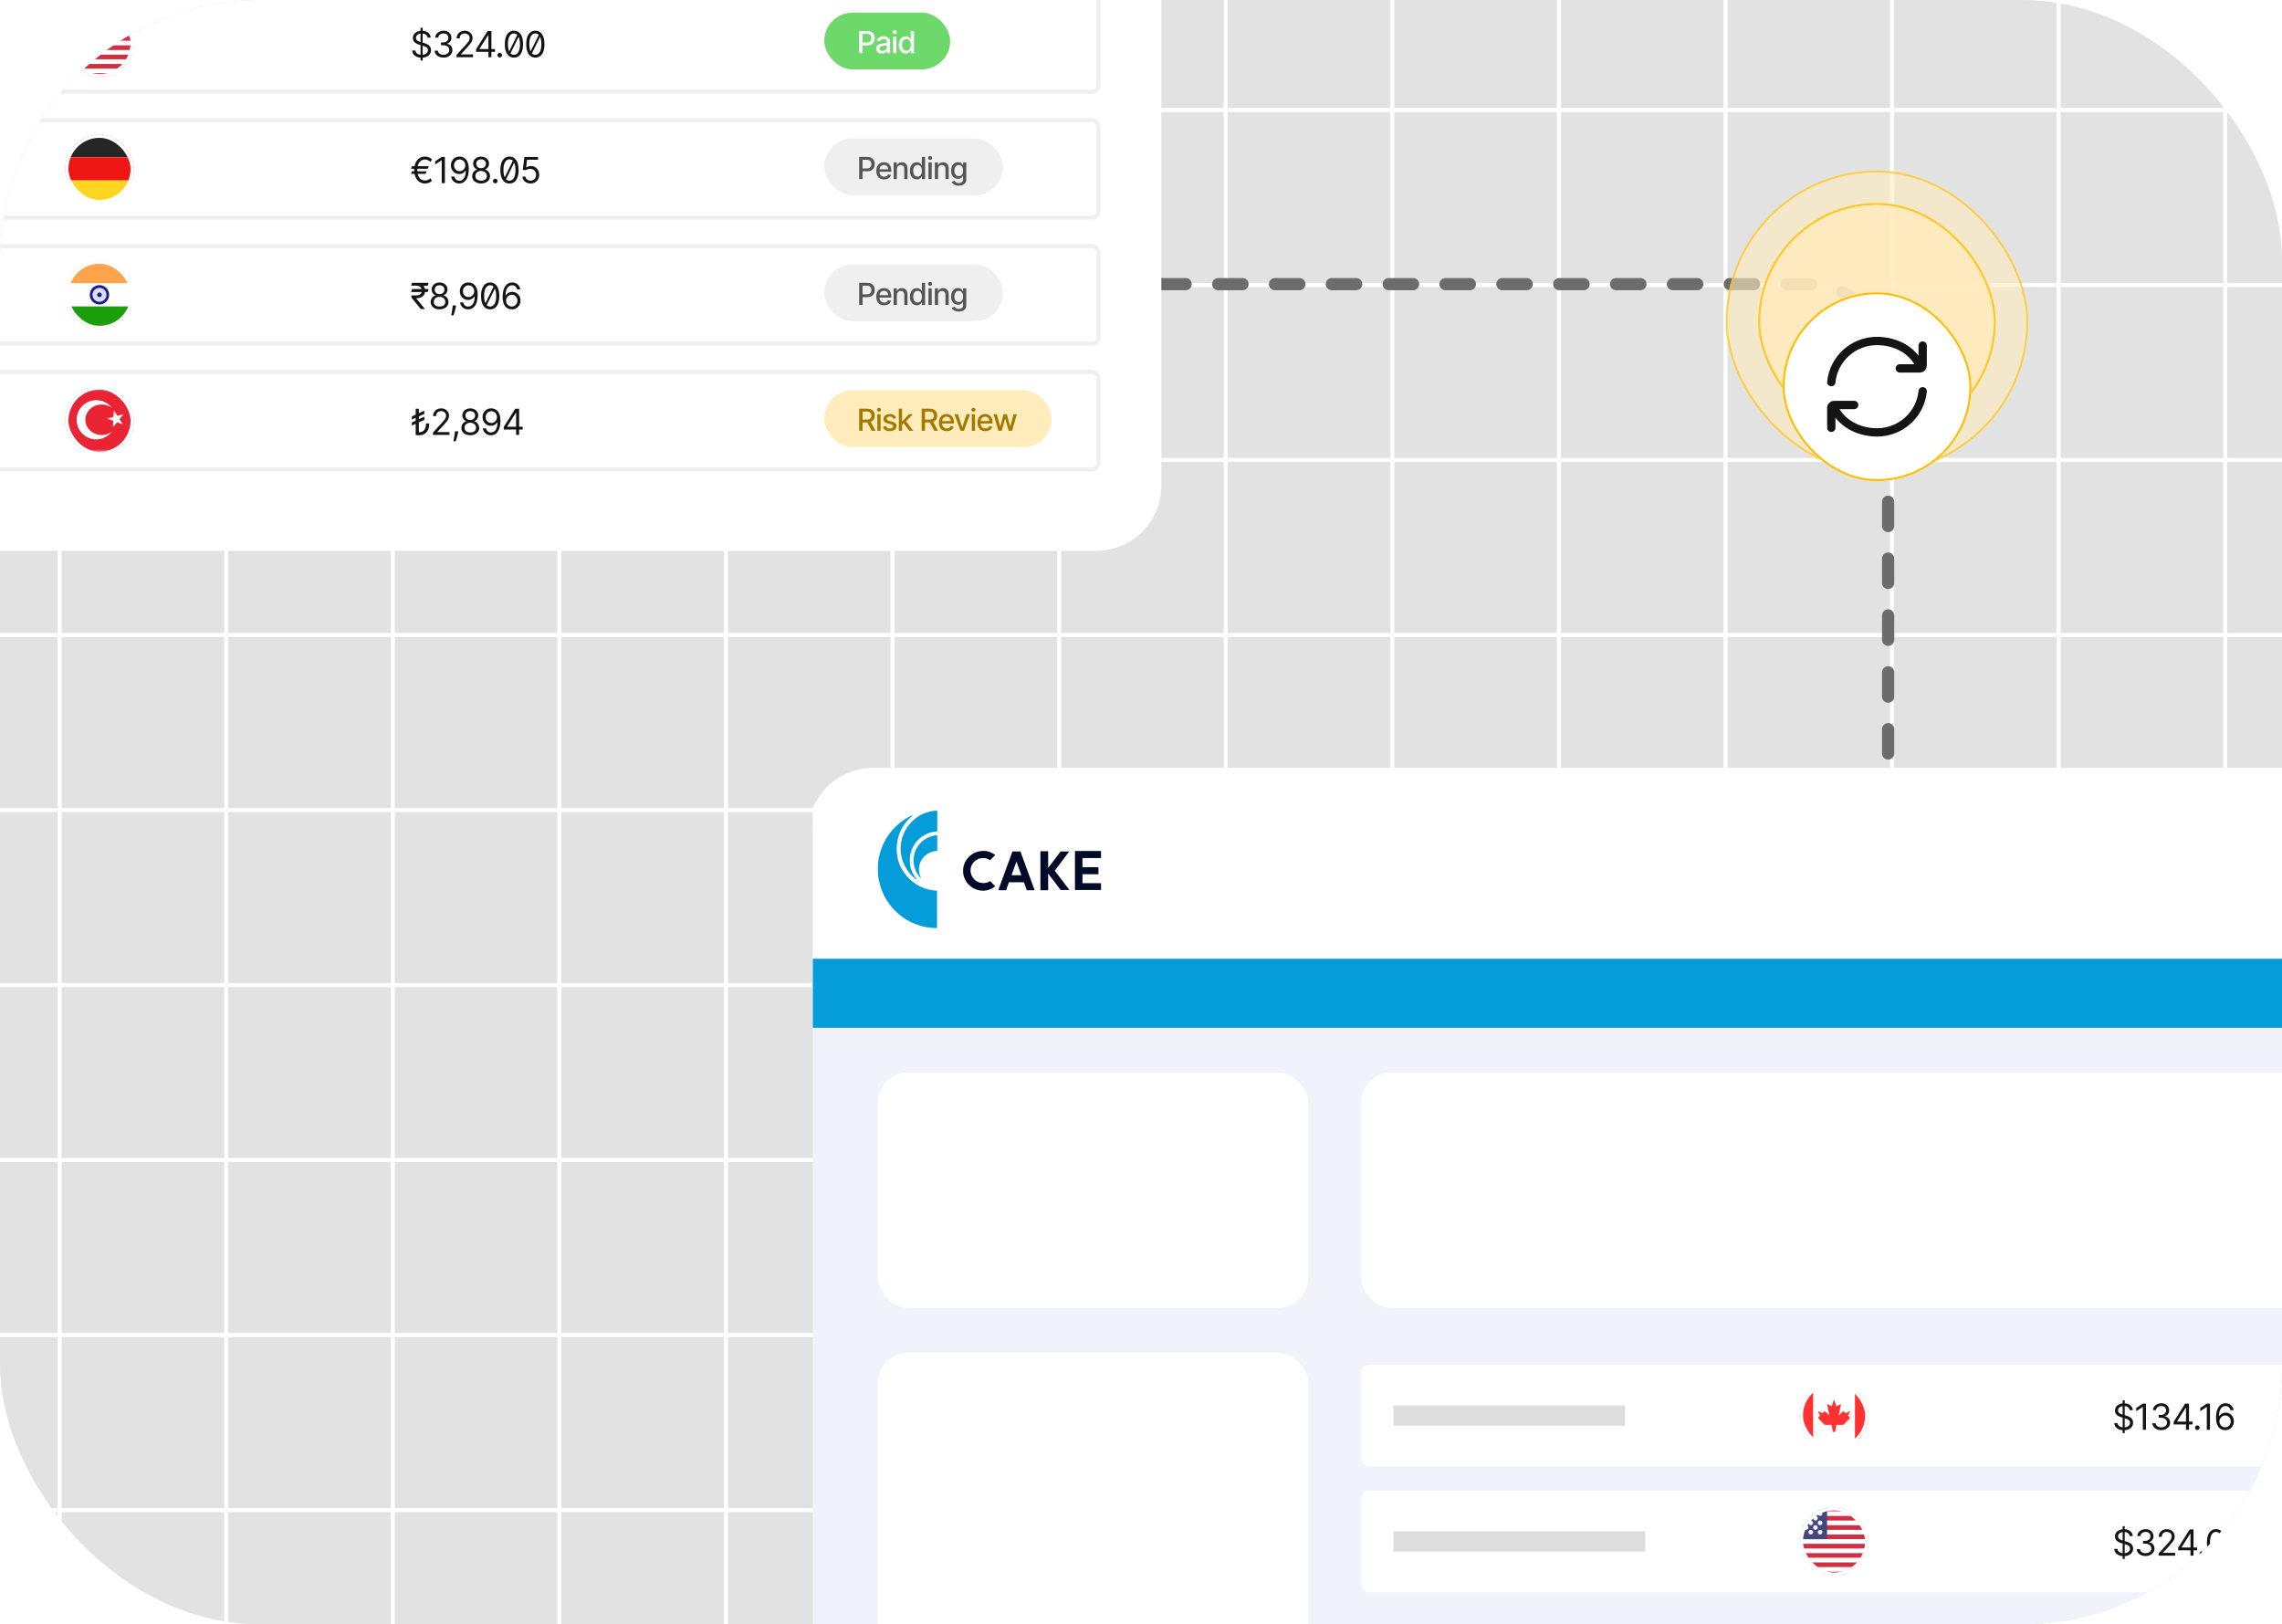
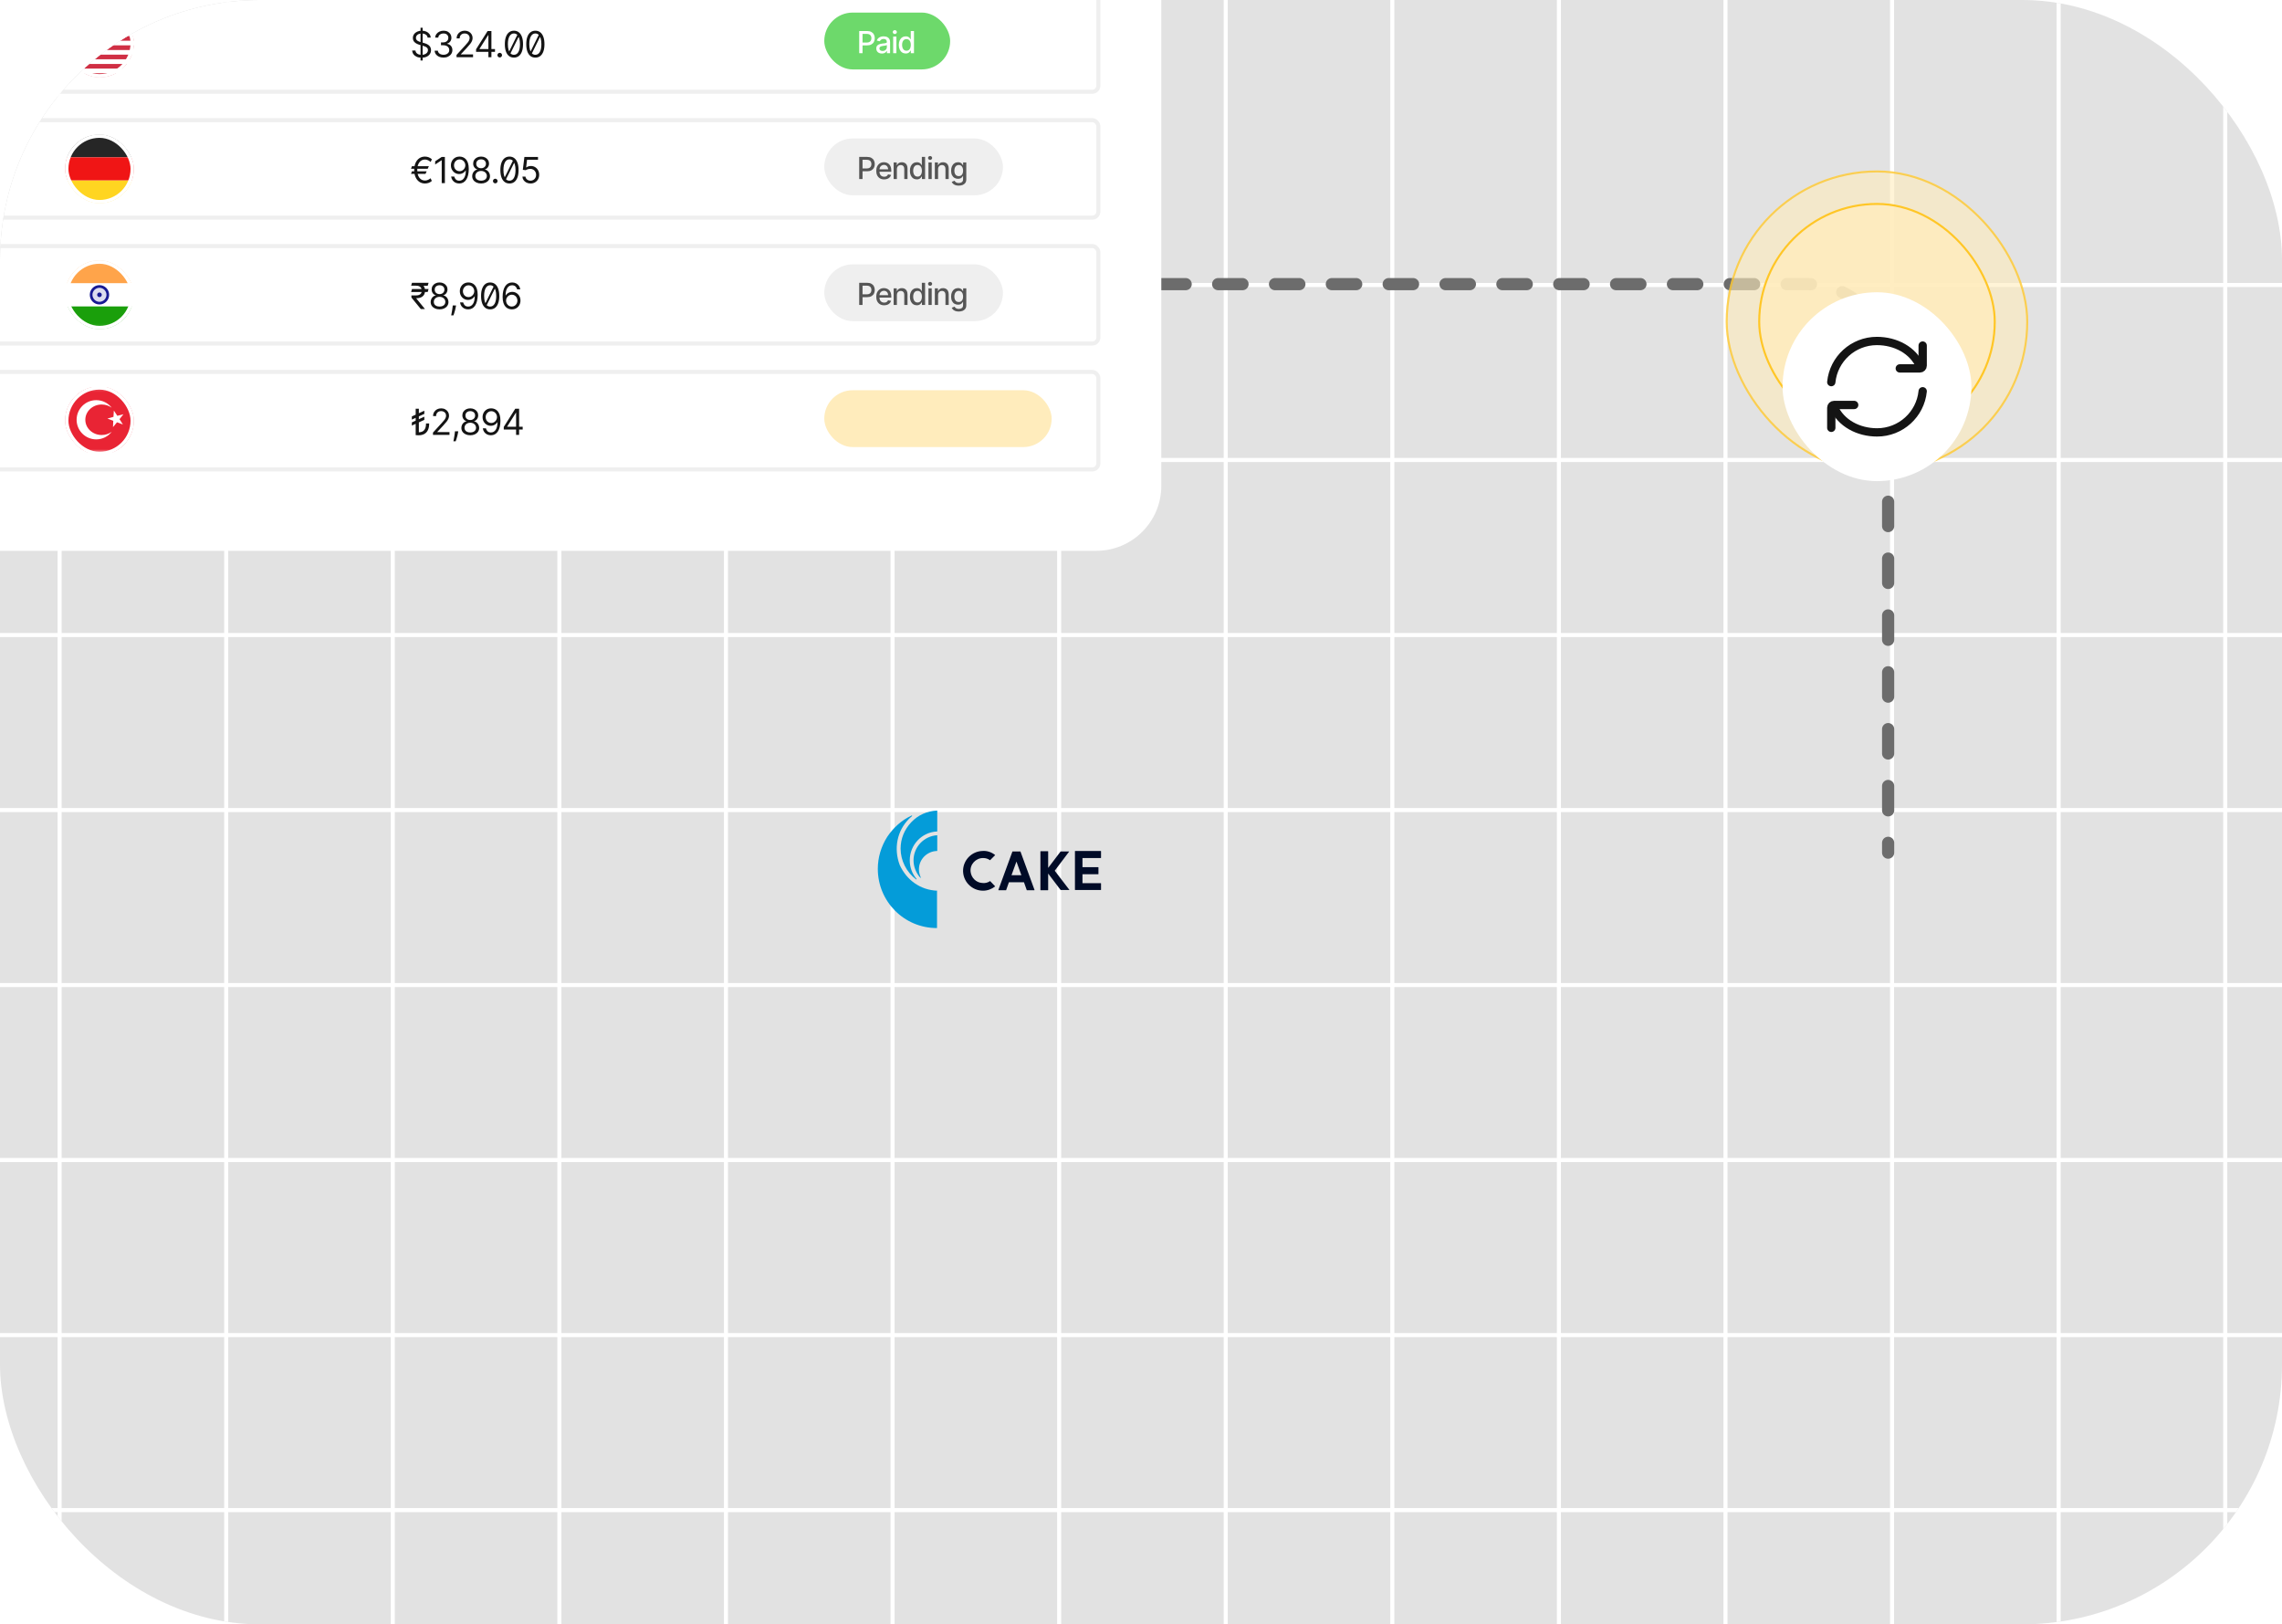
<svg xmlns="http://www.w3.org/2000/svg" id="eAoMadvxW561" viewBox="0 0 562 400" shape-rendering="geometricPrecision" text-rendering="geometricPrecision" project-id="e4edc8d12aad4ac190978a110e0ed10d" export-id="21117d109c644409abdd4e88fe047895" cached="false">
  <style>
#eAoMadvxW5628 {animation: eAoMadvxW5628_s_do 5000ms linear infinite normal forwards}@keyframes eAoMadvxW5628_s_do { 0% {stroke-dashoffset: 0} 100% {stroke-dashoffset: -56}} #eAoMadvxW56190_ts {animation: eAoMadvxW56190_ts__ts 5000ms linear infinite normal forwards}@keyframes eAoMadvxW56190_ts__ts { 0% {transform: translate(462.255px,69.224px) scale(1,1)} 12% {transform: translate(462.255px,69.224px) scale(1,1);animation-timing-function: cubic-bezier(0.645,0.045,0.355,1)} 20% {transform: translate(462.255px,69.224px) scale(1.2,1.2);animation-timing-function: cubic-bezier(0.645,0.045,0.355,1)} 36% {transform: translate(462.255px,69.224px) scale(1,1)} 64% {transform: translate(462.255px,69.224px) scale(1,1);animation-timing-function: cubic-bezier(0.645,0.045,0.355,1)} 72% {transform: translate(462.255px,69.224px) scale(1.2,1.2);animation-timing-function: cubic-bezier(0.645,0.045,0.355,1)} 88% {transform: translate(462.255px,69.224px) scale(1,1)} 100% {transform: translate(462.255px,69.224px) scale(1,1)}} #eAoMadvxW56193_ts {animation: eAoMadvxW56193_ts__ts 5000ms linear infinite normal forwards}@keyframes eAoMadvxW56193_ts__ts { 0% {transform: translate(462.255px,69.224px) scale(1,1)} 10% {transform: translate(462.255px,69.224px) scale(1,1);animation-timing-function: cubic-bezier(0.645,0.045,0.355,1)} 18% {transform: translate(462.255px,69.224px) scale(1.2,1.2);animation-timing-function: cubic-bezier(0.645,0.045,0.355,1)} 34% {transform: translate(462.255px,69.224px) scale(1,1)} 62% {transform: translate(462.255px,69.224px) scale(1,1);animation-timing-function: cubic-bezier(0.645,0.045,0.355,1)} 70% {transform: translate(462.255px,69.224px) scale(1.2,1.2);animation-timing-function: cubic-bezier(0.645,0.045,0.355,1)} 86% {transform: translate(462.255px,69.224px) scale(1,1)} 100% {transform: translate(462.255px,69.224px) scale(1,1)}} #eAoMadvxW56196_ts {animation: eAoMadvxW56196_ts__ts 5000ms linear infinite normal forwards}@keyframes eAoMadvxW56196_ts__ts { 0% {transform: translate(462.255px,69.224px) scale(1,1)} 8% {transform: translate(462.255px,69.224px) scale(1,1);animation-timing-function: cubic-bezier(0.645,0.045,0.355,1)} 16% {transform: translate(462.255px,69.224px) scale(1.2,1.2);animation-timing-function: cubic-bezier(0.645,0.045,0.355,1)} 32% {transform: translate(462.255px,69.224px) scale(1,1)} 60% {transform: translate(462.255px,69.224px) scale(1,1);animation-timing-function: cubic-bezier(0.645,0.045,0.355,1)} 68% {transform: translate(462.255px,69.224px) scale(1.2,1.2);animation-timing-function: cubic-bezier(0.645,0.045,0.355,1)} 84% {transform: translate(462.255px,69.224px) scale(1,1)} 100% {transform: translate(462.255px,69.224px) scale(1,1)}} #eAoMadvxW56199_tr {animation: eAoMadvxW56199_tr__tr 5000ms linear infinite normal forwards}@keyframes eAoMadvxW56199_tr__tr { 0% {transform: translate(462.255px,69.224px) rotate(0deg)} 100% {transform: translate(462.255px,69.224px) rotate(720deg)}}
</style>
  <defs>
    <filter id="eAoMadvxW5629-filter" x="-150%" width="400%" y="-150%" height="400%">
      <feGaussianBlur id="eAoMadvxW5629-filter-drop-shadow-0-blur" in="SourceAlpha" stdDeviation="21.6,21.6" />
      <feOffset id="eAoMadvxW5629-filter-drop-shadow-0-offset" dx="0" dy="-10.874" result="tmp" />
      <feFlood id="eAoMadvxW5629-filter-drop-shadow-0-flood" flood-color="rgba(20,20,20,0.1)" />
      <feComposite id="eAoMadvxW5629-filter-drop-shadow-0-composite" operator="in" in2="tmp" />
      <feMerge id="eAoMadvxW5629-filter-drop-shadow-0-merge" result="result">
        <feMergeNode id="eAoMadvxW5629-filter-drop-shadow-0-merge-node-1" />
        <feMergeNode id="eAoMadvxW5629-filter-drop-shadow-0-merge-node-2" in="SourceGraphic" />
      </feMerge>
    </filter>
    <linearGradient id="eAoMadvxW5668-fill" x1="439.621" y1="383.031" x2="439.621" y2="388.753" spreadMethod="pad" gradientUnits="userSpaceOnUse" gradientTransform="translate(0 0)">
      <stop id="eAoMadvxW5668-fill-0" offset="0%" stop-color="#fff" />
      <stop id="eAoMadvxW5668-fill-1" offset="100%" stop-color="#f0f0f0" />
    </linearGradient>
    <filter id="eAoMadvxW5692-filter" x="-150%" width="400%" y="-150%" height="400%">
      <feGaussianBlur id="eAoMadvxW5692-filter-drop-shadow-0-blur" in="SourceAlpha" stdDeviation="21.6,21.6" />
      <feOffset id="eAoMadvxW5692-filter-drop-shadow-0-offset" dx="0" dy="-10.874" result="tmp" />
      <feFlood id="eAoMadvxW5692-filter-drop-shadow-0-flood" flood-color="rgba(20,20,20,0.1)" />
      <feComposite id="eAoMadvxW5692-filter-drop-shadow-0-composite" operator="in" in2="tmp" />
      <feMerge id="eAoMadvxW5692-filter-drop-shadow-0-merge" result="result">
        <feMergeNode id="eAoMadvxW5692-filter-drop-shadow-0-merge-node-1" />
        <feMergeNode id="eAoMadvxW5692-filter-drop-shadow-0-merge-node-2" in="SourceGraphic" />
      </feMerge>
    </filter>
    <linearGradient id="eAoMadvxW56110-fill" x1="13.621" y1="14.031" x2="13.621" y2="19.753" spreadMethod="pad" gradientUnits="userSpaceOnUse" gradientTransform="translate(0 0)">
      <stop id="eAoMadvxW56110-fill-0" offset="0%" stop-color="#fff" />
      <stop id="eAoMadvxW56110-fill-1" offset="100%" stop-color="#f0f0f0" />
    </linearGradient>
    <filter id="eAoMadvxW56188-filter" x="-150%" width="400%" y="-150%" height="400%">
      <feGaussianBlur id="eAoMadvxW56188-filter-drop-shadow-0-blur" in="SourceAlpha" stdDeviation="10,10" />
      <feOffset id="eAoMadvxW56188-filter-drop-shadow-0-offset" dx="0" dy="5" result="tmp" />
      <feFlood id="eAoMadvxW56188-filter-drop-shadow-0-flood" flood-color="rgba(0,0,0,0.1)" />
      <feComposite id="eAoMadvxW56188-filter-drop-shadow-0-composite" operator="in" in2="tmp" />
      <feMerge id="eAoMadvxW56188-filter-drop-shadow-0-merge" result="result">
        <feMergeNode id="eAoMadvxW56188-filter-drop-shadow-0-merge-node-1" />
        <feMergeNode id="eAoMadvxW56188-filter-drop-shadow-0-merge-node-2" in="SourceGraphic" />
      </feMerge>
    </filter>
    <filter id="eAoMadvxW56189-filter" x="-150%" width="400%" y="-150%" height="400%">
      <feGaussianBlur id="eAoMadvxW56189-filter-drop-shadow-0-blur" in="SourceAlpha" stdDeviation="10,10" />
      <feOffset id="eAoMadvxW56189-filter-drop-shadow-0-offset" dx="0" dy="5" result="tmp" />
      <feFlood id="eAoMadvxW56189-filter-drop-shadow-0-flood" flood-color="rgba(0,0,0,0.1)" />
      <feComposite id="eAoMadvxW56189-filter-drop-shadow-0-composite" operator="in" in2="tmp" />
      <feMerge id="eAoMadvxW56189-filter-drop-shadow-0-merge" result="result">
        <feMergeNode id="eAoMadvxW56189-filter-drop-shadow-0-merge-node-1" />
        <feMergeNode id="eAoMadvxW56189-filter-drop-shadow-0-merge-node-2" in="SourceGraphic" />
      </feMerge>
    </filter>
    <filter id="eAoMadvxW56196-filter" x="-150%" width="400%" y="-150%" height="400%">
      <feGaussianBlur id="eAoMadvxW56196-filter-drop-shadow-0-blur" in="SourceAlpha" stdDeviation="24,24" />
      <feOffset id="eAoMadvxW56196-filter-drop-shadow-0-offset" dx="0" dy="16" result="tmp" />
      <feFlood id="eAoMadvxW56196-filter-drop-shadow-0-flood" flood-color="rgba(20,20,20,0.1)" />
      <feComposite id="eAoMadvxW56196-filter-drop-shadow-0-composite" operator="in" in2="tmp" />
      <feMerge id="eAoMadvxW56196-filter-drop-shadow-0-merge" result="result">
        <feMergeNode id="eAoMadvxW56196-filter-drop-shadow-0-merge-node-1" />
        <feMergeNode id="eAoMadvxW56196-filter-drop-shadow-0-merge-node-2" in="SourceGraphic" />
      </feMerge>
    </filter>
  </defs>
  <g clip-path="url(#eAoMadvxW56203)">
    <g>
      <rect width="562" height="400" rx="64" ry="64" fill="#e2e2e2" />
      <path d="M14.682,-203.119v920.811" fill="none" stroke="#fff" />
      <path d="M55.708,-203.12v920.812" fill="none" stroke="#fff" />
      <path d="M96.733,-203.12v920.812" fill="none" stroke="#fff" />
      <path d="M137.76,-203.119v920.811" fill="none" stroke="#fff" />
      <path d="M178.786,-203.12v920.812" fill="none" stroke="#fff" />
      <path d="M219.812,-203.12v920.812" fill="none" stroke="#fff" />
      <path d="M260.839,-203.119v920.811" fill="none" stroke="#fff" />
      <path d="M301.865,-203.12v920.812" fill="none" stroke="#fff" />
      <path d="M342.892,-203.12v920.812" fill="none" stroke="#fff" />
      <path d="M383.917,-203.12v920.812" fill="none" stroke="#fff" />
      <path d="M424.944,-203.12v920.812" fill="none" stroke="#fff" />
      <path d="M465.97,-203.12v920.812" fill="none" stroke="#fff" />
      <path d="M506.996,-203.12v920.812" fill="none" stroke="#fff" />
      <path d="M548.022,-203.119v920.811" fill="none" stroke="#fff" />
-       <path d="M858,27.084h-955" fill="none" stroke="#fff" />
      <path d="M858,70.182h-955" fill="none" stroke="#fff" />
      <path d="M858,113.28h-955" fill="none" stroke="#fff" />
      <path d="M858,156.379h-955" fill="none" stroke="#fff" />
      <path d="M858,199.477h-955" fill="none" stroke="#fff" />
      <path d="M858,242.575h-955" fill="none" stroke="#fff" />
      <path d="M858,285.673h-955" fill="none" stroke="#fff" />
      <path d="M858,328.772h-955" fill="none" stroke="#fff" />
      <path d="M858,371.87h-955" fill="none" stroke="#fff" />
      <path id="eAoMadvxW5628" d="M286,69.969h159c11.046,0,20,8.954,20,20v120" fill="none" stroke="#6c6c6c" stroke-width="3" stroke-linecap="round" stroke-linejoin="round" stroke-dasharray="6,8" />
      <g filter="url(#eAoMadvxW5629-filter)">
        <g clip-path="url(#eAoMadvxW5679)">
          <g transform="translate(1.182 0)">
            <rect width="400" height="248.544" rx="16" ry="16" transform="translate(199 199.969)" fill="#f0f4fa" />
            <rect width="106" height="58" rx="7.578" ry="7.578" transform="translate(215 274.969)" fill="#fff" />
            <rect width="106" height="82" rx="7.578" ry="7.578" transform="translate(215 343.969)" fill="#fff" />
            <rect width="257" height="58" rx="7.578" ry="7.578" transform="translate(334 274.969)" fill="#fff" />
            <rect width="363" height="25" rx="2" ry="2" transform="translate(334 346.969)" fill="#fff" />
            <rect width="57" height="5" rx="0" ry="0" transform="translate(342 356.969)" fill="#ddd" />
            <g clip-path="url(#eAoMadvxW5652)">
              <g>
                <g clip-path="url(#eAoMadvxW5650)">
                  <g>
                    <rect width="23.534" height="16.667" rx="1.753" ry="1.753" transform="translate(438.728 351.136)" fill="#fff" stroke="#f5f5f5" stroke-width="0.501" />
                    <g mask="url(#eAoMadvxW5648)">
                      <g>
                        <rect width="6.867" height="17.168" rx="0" ry="0" transform="translate(455.646 350.886)" fill="#ff3131" />
                        <path d="M438.478,368.053h6.867v-17.167h-6.867v17.167Z" clip-rule="evenodd" fill="#ff3131" fill-rule="evenodd" />
-                         <path d="M451.64,359.469l.572-2.861-1.145.572-.572-1.716-.572,1.716-1.145-.572.573,2.861-.909-.908c-.13-.13-.342-.13-.472,0l-.336.336-1.145-.572.573,1.144-.337.337c-.13.13-.13.341,0,.472l1.481,1.48h1.717l.286,1.717h.572l.286-1.717h1.717l1.481-1.48c.13-.131.13-.342,0-.472l-.336-.337.572-1.144-1.145.572-.336-.336c-.13-.13-.342-.13-.472,0l-.908.908Z" clip-rule="evenodd" fill="#ff3131" fill-rule="evenodd" />
+                         <path d="M451.64,359.469l.572-2.861-1.145.572-.572-1.716-.572,1.716-1.145-.572.573,2.861-.909-.908c-.13-.13-.342-.13-.472,0c-.13.13-.13.341,0,.472l1.481,1.48h1.717l.286,1.717h.572l.286-1.717h1.717l1.481-1.48c.13-.131.13-.342,0-.472l-.336-.337.572-1.144-1.145.572-.336-.336c-.13-.13-.342-.13-.472,0l-.908.908Z" clip-rule="evenodd" fill="#ff3131" fill-rule="evenodd" />
                      </g>
                      <mask id="eAoMadvxW5648" mask-type="luminance" x="-150%" y="-150%" height="400%" width="400%">
                        <rect width="23.534" height="16.667" rx="1.753" ry="1.753" transform="translate(438.728 351.136)" fill="#fff" stroke="#fff" stroke-width="0.501" />
                      </mask>
                    </g>
                  </g>
                  <clipPath id="eAoMadvxW5650">
                    <rect width="24.035" height="24.035" rx="0" ry="0" transform="translate(438.478 347.451)" fill="#fff" />
                  </clipPath>
                </g>
              </g>
              <clipPath id="eAoMadvxW5652">
                <rect width="17" height="17" rx="8.5" ry="8.5" transform="translate(442 350.969)" fill="#fff" />
              </clipPath>
            </g>
            <rect width="16.15" height="16.15" rx="8.075" ry="8.075" transform="translate(442.425 351.394)" fill="none" stroke="#fff" stroke-width="0.85" />
            <path d="M521.569,363.775v-8.06h.516v8.06h-.516Zm1.738-5.642c-.038-.319-.191-.567-.46-.743-.268-.176-.598-.265-.988-.265-.286,0-.536.047-.75.139-.212.092-.377.219-.497.381-.118.162-.176.345-.176.551c0,.172.041.32.122.444.084.122.191.223.322.305.13.08.266.146.409.199.143.05.274.091.393.122l.655.177c.168.044.355.105.561.182.207.078.406.184.595.318.191.132.348.302.472.51s.186.463.186.765c0,.349-.092.664-.274.945-.181.281-.445.505-.794.67-.346.166-.767.249-1.262.249-.462,0-.862-.074-1.2-.223-.335-.149-.6-.357-.793-.624-.191-.266-.299-.576-.324-.929h.806c.021.244.103.445.245.605.145.157.328.275.548.353.223.075.462.113.718.113.298,0,.566-.048.803-.145.237-.099.425-.235.563-.409.139-.177.208-.382.208-.617c0-.214-.06-.389-.179-.523-.12-.134-.277-.243-.473-.327-.195-.084-.406-.158-.632-.221l-.794-.226c-.504-.145-.902-.352-1.196-.621-.294-.268-.441-.62-.441-1.054c0-.361.098-.676.293-.945.197-.271.462-.48.793-.629.334-.152.706-.227,1.118-.227.415,0,.785.074,1.108.223.323.147.579.349.768.605.191.256.292.547.303.872h-.756Zm4.015-1.612v6.448h-.781v-5.629h-.038l-1.574,1.045v-.794l1.612-1.07h.781Zm3.767,6.536c-.416,0-.786-.071-1.111-.214-.324-.143-.581-.341-.772-.595-.189-.256-.292-.553-.308-.891h.793c.017.208.088.387.214.538.126.149.291.265.494.346.204.082.43.123.677.123.277,0,.523-.048.737-.145.214-.096.382-.23.504-.403.121-.172.182-.371.182-.598c0-.237-.058-.446-.176-.626-.118-.183-.29-.326-.516-.428-.227-.103-.504-.155-.831-.155h-.517v-.692h.517c.256,0,.48-.046.673-.139.195-.092.348-.222.457-.39.111-.168.167-.365.167-.592c0-.218-.049-.408-.145-.57-.097-.162-.233-.287-.409-.378-.175-.09-.38-.135-.618-.135-.222,0-.432.041-.629.123-.195.079-.355.196-.479.349-.124.151-.191.334-.201.548h-.756c.013-.338.115-.634.306-.888.191-.256.44-.455.749-.598.311-.143.652-.214,1.023-.214.399,0,.741.081,1.026.242.286.16.505.371.658.633.154.262.23.546.23.85c0,.363-.095.673-.286.929-.189.256-.446.433-.772.532v.05c.408.067.726.241.954.52.229.277.344.62.344,1.029c0,.351-.096.666-.287.945-.189.277-.447.495-.774.655-.328.159-.7.239-1.118.239Zm3.049-1.411v-.642l2.834-4.483h.466v.995h-.315l-2.141,3.387v.051h3.816v.692h-4.66Zm3.035,1.323v-1.518-.299-4.631h.743v6.448h-.743Zm2.79.05c-.156,0-.289-.055-.4-.167-.112-.111-.167-.244-.167-.4c0-.155.055-.288.167-.399.111-.112.244-.167.4-.167.155,0,.288.055.399.167.112.111.167.244.167.399c0,.103-.026.198-.078.284-.051.086-.119.155-.205.208-.084.05-.178.075-.283.075Zm3.117-6.498v6.448h-.781v-5.629h-.037l-1.574,1.045v-.794l1.611-1.07h.781Zm3.729,6.536c-.264-.004-.528-.055-.793-.151-.264-.097-.506-.259-.724-.488-.218-.231-.394-.543-.526-.935-.132-.395-.198-.89-.198-1.486c0-.571.053-1.077.16-1.518.108-.443.263-.815.466-1.117.204-.305.45-.536.737-.693.29-.157.616-.236.979-.236.361,0,.682.072.964.217.283.143.514.342.692.598.179.256.294.551.347.885h-.769c-.071-.29-.21-.53-.415-.721-.206-.191-.479-.287-.819-.287-.499,0-.893.218-1.18.652-.286.435-.43,1.044-.432,1.829h.051c.117-.178.257-.33.418-.456.164-.128.345-.227.542-.296s.406-.104.626-.104c.37,0,.708.092,1.014.277.307.183.552.436.737.759.185.321.277.689.277,1.105c0,.399-.089.764-.268,1.095-.178.33-.429.592-.752.788-.321.193-.699.287-1.134.283Zm0-.693c.265,0,.502-.066.712-.198.212-.132.379-.31.501-.532.123-.223.185-.47.185-.743c0-.267-.059-.509-.179-.727-.118-.221-.28-.396-.488-.526-.206-.13-.441-.195-.705-.195-.2,0-.385.04-.558.119-.172.078-.323.185-.453.321-.128.137-.229.293-.302.469-.074.175-.11.358-.11.551c0,.257.059.496.179.718.122.223.288.402.498.539.212.136.452.204.72.204Z" fill="#141414" />
            <rect width="363" height="25" rx="2" ry="2" transform="translate(334 377.969)" fill="#fff" />
            <rect width="62" height="5" rx="0" ry="0" transform="translate(342 387.969)" fill="#ddd" />
            <g clip-path="url(#eAoMadvxW5673)">
              <g>
                <g clip-path="url(#eAoMadvxW5671)">
                  <g>
-                     <rect width="24.035" height="17.168" rx="2.003" ry="2.003" transform="translate(438.478 381.886)" fill="#fff" />
                    <g mask="url(#eAoMadvxW5669)">
                      <g>
                        <path d="M462.512,381.886h-24.034v1.144h24.034v-1.144Zm0,2.289h-24.034v1.144h24.034v-1.144Zm-24.034,2.289h24.034v1.145h-24.034v-1.145Zm24.034,2.289h-24.034v1.145h24.034v-1.145Zm-24.034,2.289h24.034v1.144h-24.034v-1.144Zm24.034,2.289h-24.034v1.144h24.034v-1.144Zm-24.034,2.289h24.034v1.145h-24.034v-1.145Zm24.034,2.289h-24.034v1.145h24.034v-1.145Z" clip-rule="evenodd" fill="#d02f44" fill-rule="evenodd" />
                        <rect width="10.3" height="8.011" rx="0" ry="0" transform="translate(438.478 381.886)" fill="#46467f" />
                        <g>
                          <path d="M440.766,383.603c0,.316-.257.572-.573.572s-.572-.256-.572-.572.256-.572.572-.572.573.256.573.572Zm2.289,0c0,.316-.256.572-.572.572s-.572-.256-.572-.572.256-.572.572-.572.572.256.572.572Zm1.716.572c.316,0,.572-.256.572-.572s-.256-.572-.572-.572-.572.256-.572.572.256.572.572.572Zm2.862-.572c0,.316-.256.572-.572.572s-.573-.256-.573-.572.257-.572.573-.572.572.256.572.572Zm-6.295,1.716c.316,0,.572-.256.572-.572s-.256-.572-.572-.572-.573.256-.573.572.257.572.573.572Zm2.861-.572c0,.316-.256.572-.572.572s-.572-.256-.572-.572.256-.572.572-.572.572.256.572.572Zm1.716.572c.316,0,.573-.256.573-.572s-.257-.572-.573-.572-.572.256-.572.572.256.572.572.572Zm1.718.573c0,.316-.256.572-.572.572s-.573-.256-.573-.572.257-.573.573-.573.572.257.572.573Zm-2.862.572c.316,0,.572-.256.572-.572s-.256-.573-.572-.573-.572.257-.572.573.256.572.572.572Zm-1.716-.572c0,.316-.256.572-.572.572s-.572-.256-.572-.572.256-.573.572-.573.572.257.572.573Zm-2.862.572c.316,0,.573-.256.573-.572s-.257-.573-.573-.573-.572.257-.572.573.256.572.572.572Zm1.717.572c0,.316-.256.572-.572.572s-.573-.256-.573-.572.257-.572.573-.572.572.256.572.572Zm1.717.572c.316,0,.572-.256.572-.572s-.256-.572-.572-.572-.572.256-.572.572.256.572.572.572Zm2.861-.572c0,.316-.257.572-.573.572s-.572-.256-.572-.572.256-.572.572-.572.573.256.573.572Zm.573,1.717c.316,0,.572-.256.572-.572s-.256-.572-.572-.572-.573.256-.573.572.257.572.573.572Zm-1.718-.572c0,.316-.256.572-.572.572s-.572-.256-.572-.572.256-.572.572-.572.572.256.572.572Zm-2.86.572c.316,0,.572-.256.572-.572s-.256-.572-.572-.572-.572.256-.572.572.256.572.572.572Zm-1.717-.572c0,.316-.257.572-.573.572s-.572-.256-.572-.572.256-.572.572-.572.573.256.573.572Z" clip-rule="evenodd" fill="url(#eAoMadvxW5668-fill)" fill-rule="evenodd" />
                        </g>
                      </g>
                      <mask id="eAoMadvxW5669" mask-type="luminance" x="-150%" y="-150%" height="400%" width="400%">
                        <rect width="24.035" height="17.168" rx="2.003" ry="2.003" transform="translate(438.478 381.886)" fill="#fff" />
                      </mask>
                    </g>
                  </g>
                  <clipPath id="eAoMadvxW5671">
                    <rect width="24.035" height="24.035" rx="0" ry="0" transform="translate(438.478 378.451)" fill="#fff" />
                  </clipPath>
                </g>
              </g>
              <clipPath id="eAoMadvxW5673">
                <rect width="17" height="17" rx="8.5" ry="8.5" transform="translate(442 381.969)" fill="#fff" />
              </clipPath>
            </g>
            <rect width="16.15" height="16.15" rx="8.075" ry="8.075" transform="translate(442.425 382.394)" fill="none" stroke="#fff" stroke-width="0.85" />
            <path d="M521.569,394.775v-8.06h.516v8.06h-.516Zm1.738-5.642c-.038-.319-.191-.567-.46-.743-.268-.176-.598-.265-.988-.265-.286,0-.536.047-.75.139-.212.092-.377.219-.497.381-.118.162-.176.345-.176.551c0,.172.041.32.122.444.084.122.191.223.322.305.13.08.266.146.409.199.143.05.274.091.393.122l.655.177c.168.044.355.105.561.182.207.078.406.184.595.318.191.132.348.302.472.51s.186.463.186.765c0,.349-.092.664-.274.945-.181.281-.445.505-.794.67-.346.166-.767.249-1.262.249-.462,0-.862-.074-1.2-.223-.335-.149-.6-.357-.793-.624-.191-.266-.299-.576-.324-.929h.806c.021.244.103.445.245.605.145.157.328.275.548.353.223.075.462.113.718.113.298,0,.566-.048.803-.145.237-.099.425-.235.563-.409.139-.177.208-.382.208-.617c0-.214-.06-.389-.179-.523-.12-.134-.277-.243-.473-.327-.195-.084-.406-.158-.632-.221l-.794-.226c-.504-.145-.902-.352-1.196-.621-.294-.268-.441-.62-.441-1.054c0-.361.098-.676.293-.945.197-.271.462-.48.793-.629.334-.152.706-.227,1.118-.227.415,0,.785.074,1.108.223.323.147.579.349.768.605.191.256.292.547.303.872h-.756Zm3.927,4.924c-.416,0-.786-.071-1.112-.214-.323-.143-.58-.341-.771-.595-.189-.256-.292-.553-.309-.891h.794c.017.208.088.387.214.538.126.149.291.265.494.346.204.082.429.123.677.123.277,0,.523-.048.737-.145.214-.096.382-.23.504-.403.121-.172.182-.371.182-.598c0-.237-.059-.446-.176-.626-.118-.183-.29-.326-.516-.428-.227-.103-.504-.155-.832-.155h-.516v-.692h.516c.256,0,.481-.046.674-.139.195-.092.347-.222.457-.39.111-.168.166-.365.166-.592c0-.218-.048-.408-.144-.57-.097-.162-.233-.287-.41-.378-.174-.09-.38-.135-.617-.135-.222,0-.432.041-.629.123-.196.079-.355.196-.479.349-.124.151-.191.334-.201.548h-.756c.013-.338.114-.634.305-.888.191-.256.441-.455.75-.598.31-.143.651-.214,1.023-.214.399,0,.741.081,1.026.242.286.16.505.371.658.633s.23.546.23.85c0,.363-.095.673-.286.929-.189.256-.446.433-.772.532v.05c.407.067.725.241.954.52.229.277.343.62.343,1.029c0,.351-.095.666-.286.945-.189.277-.447.495-.775.655-.327.159-.7.239-1.117.239Zm3.2-.088v-.567l2.128-2.33c.25-.273.456-.51.617-.711.162-.204.282-.395.359-.573.08-.181.12-.37.12-.567c0-.227-.055-.423-.164-.589-.107-.165-.254-.293-.441-.384-.186-.09-.396-.135-.629-.135-.248,0-.464.051-.649.154-.182.101-.324.243-.425.425-.098.183-.148.397-.148.642h-.743c0-.377.087-.709.262-.994.174-.286.411-.508.711-.668.302-.159.641-.239,1.017-.239.378,0,.713.08,1.004.239.292.16.521.375.687.646.165.27.248.571.248.903c0,.237-.043.469-.129.696-.084.224-.231.475-.441.752-.207.275-.496.611-.865,1.008l-1.449,1.549v.05h2.998v.693h-4.068Zm4.812-1.323v-.642l2.834-4.483h.466v.995h-.315l-2.141,3.387v.051h3.816v.692h-4.66Zm3.035,1.323v-1.518-.299-4.631h.743v6.448h-.743Zm2.79.05c-.156,0-.289-.055-.4-.167-.111-.111-.167-.244-.167-.4c0-.155.056-.288.167-.399.111-.112.244-.167.4-.167.155,0,.288.055.4.167.111.111.166.244.166.399c0,.103-.026.198-.078.284-.051.086-.119.155-.205.208-.084.05-.178.075-.283.075Zm4.469-5.831l.403.328-2.368,4.798-.377-.365l2.342-4.761Zm-.97,5.869c-.474,0-.878-.129-1.212-.387-.334-.261-.589-.637-.765-1.131-.176-.495-.264-1.093-.264-1.794c0-.697.088-1.292.264-1.785.178-.496.435-.873.768-1.134.336-.262.739-.393,1.209-.393s.872.131,1.206.393c.336.261.592.638.768,1.134.179.493.268,1.088.268,1.785c0,.701-.088,1.299-.265,1.794-.176.494-.431.87-.765,1.131-.333.258-.737.387-1.212.387Zm0-.693c.47,0,.836-.226,1.096-.68.26-.453.39-1.1.39-1.939c0-.558-.06-1.034-.179-1.426-.118-.393-.288-.692-.51-.898-.221-.205-.486-.308-.797-.308-.466,0-.83.23-1.092.689-.263.458-.394,1.105-.394,1.943c0,.558.059,1.033.176,1.423.118.39.287.687.507.891.223.203.49.305.803.305Zm6.245-5.176l.403.328-2.368,4.798-.377-.365l2.342-4.761Zm-.97,5.869c-.474,0-.878-.129-1.212-.387-.334-.261-.589-.637-.765-1.131-.176-.495-.264-1.093-.264-1.794c0-.697.088-1.292.264-1.785.179-.496.435-.873.768-1.134.336-.262.739-.393,1.209-.393s.872.131,1.206.393c.336.261.592.638.768,1.134.179.493.268,1.088.268,1.785c0,.701-.088,1.299-.265,1.794-.176.494-.431.87-.765,1.131-.333.258-.737.387-1.212.387Zm0-.693c.47,0,.836-.226,1.096-.68.26-.453.39-1.1.39-1.939c0-.558-.06-1.034-.179-1.426-.118-.393-.288-.692-.51-.898-.221-.205-.486-.308-.797-.308-.466,0-.83.23-1.092.689-.263.458-.394,1.105-.394,1.943c0,.558.059,1.033.177,1.423.117.39.286.687.506.891.223.203.491.305.803.305Z" fill="#141414" />
            <rect width="378" height="50" rx="0" ry="0" transform="translate(199 199.969)" fill="#fff" />
            <rect width="386" height="17" rx="0" ry="0" transform="translate(199 246.969)" fill="#049cd9" />
          </g>
          <clipPath id="eAoMadvxW5679">
-             <rect width="400" height="248.544" rx="16" ry="16" transform="translate(199 199.969)" fill="#fff" />
-           </clipPath>
+             </clipPath>
        </g>
        <g transform="matrix(.055 0 0 0.055 216.182 210.479)">
          <g clip-path="url(#eAoMadvxW5685)">
            <g>
              <path d="M265.141,110.48C206.223,114.688,159.926,163.09,159.926,223.062c0,28.406,11.574,56.812,30.512,77.855c0,0,0,0,1.051,0h1.055v-1.051c-5.262-11.574-8.414-24.199-8.414-36.824c0-45.242,36.82-81.016,81.012-82.066c1.051,0,1.051,0,1.051-1.055v-67.336c0-2.105,0-2.105-1.051-2.105Zm0,248.309c-73.652-3.156-135.727-46.297-167.293-115.738-27.355-73.648-11.57-152.562,42.09-206.219c4.207-4.211,9.469-8.422,13.676-12.629v-1.051c0-1.051-1.051-1.051-2.105-1.051C106.266,43.145,69.441,76.812,42.086,117.848C14.73,160.98,0,210.434,0,260.938c0,146.25,117.84,265.141,264.09,265.141c1.051,0,1.051,0,1.051-1.051v-164.137c1.051-2.102,1.051-2.102,0-2.102Zm0-358.785C220.949,2.109,179.918,19.996,149.406,52.613c-30.512,32.613-47.348,73.648-47.348,117.836c0,53.664,26.305,105.219,69.441,137.836c0,0,0,0,1.051,0c0,0,1.055,0,1.055-1.055v-1.051C153.613,283.031,143.094,253.574,143.094,223.062c0-69.445,53.656-126.262,122.047-129.414c1.051,0,1.051,0,1.051-1.055v-90.484c0-2.105,0-2.105-1.051-2.105" fill="#049cd9" />
            </g>
            <clipPath id="eAoMadvxW5685">
              <path d="M0,0h267v526.078h-267L0,0ZM0,0" transform="translate(0 0)" />
            </clipPath>
          </g>
          <g clip-path="url(#eAoMadvxW5690)">
            <g>
              <path d="M792.266,269.355l64.184-85.223v-1.055h-37.875l-55.766,73.648v-73.648c0,0,0-1.051-1.051-1.051h-32.621c0,0-1.047,0-1.047,1.051v172.555c0,0,0,1.051,1.047,1.051h32.621c0,0,1.051,0,1.051-1.051v-73.652l55.766,73.652c4.207,0,31.562,0,38.926,0c0,0,1.055-1.055,0-1.055l-65.234-85.223ZM502.926,315.652c-10.52,7.363-23.145,10.52-36.824,8.414-26.301-2.102-47.348-23.148-50.504-49.453-4.207-33.664,23.148-62.074,55.766-62.074c11.574,0,22.094,3.156,30.512,9.469h1.051l22.094-22.098v-1.051c-15.777-12.625-36.82-19.988-57.863-17.883-45.242,2.102-82.07,37.875-85.227,83.117-3.156,51.559,37.879,94.695,89.434,94.695c19.992,0,38.93-7.367,53.656-18.938v-1.055l-22.094-23.145c1.055,0,0,0,0,0Zm139.938-26.305h-44.191l22.094-61.027l22.098,61.027ZM602.883,183.078L539.754,355.633c0,0,0,1.051,1.051,1.051h32.617c0,0,0,0,1.051,0l12.629-35.773h67.336l12.625,35.773c0,0,0,0,1.055,0c4.207,0,28.402,0,32.617,0c0,0,1.047,0,1.047-1.051L638.652,183.078c0,0,0,0-1.047,0h-34.723ZM916.422,325.117v-39.98h70.492c0,0,1.055,0,1.055-1.051v-29.461c0,0,0-1.051-1.055-1.051h-70.492v-41.035h82.07c0,0,1.051,0,1.051-1.055v-29.457c0,0,0-1.051-1.051-1.051h-114.688c0,0-1.055,0-1.055,1.051v172.551c0,0,0,1.055,1.055,1.055h114.688c0,0,1.051,0,1.051-1.055v-28.406c0,0,0-1.055-1.051-1.055h-82.07" fill="#000b27" />
            </g>
            <clipPath id="eAoMadvxW5690">
              <path d="M381,180h618.539v179L381,359v-179Zm0,0" />
            </clipPath>
          </g>
        </g>
      </g>
      <g filter="url(#eAoMadvxW5692-filter)">
        <g clip-path="url(#eAoMadvxW56186)">
          <g>
            <rect width="400" height="248.544" rx="16" ry="16" transform="translate(-114-102.031)" fill="#fff" />
            <rect width="362" height="24" rx="1.5" ry="1.5" transform="translate(-91.5-21.531)" fill="none" stroke="#efefef" />
            <rect width="362" height="24" rx="1.5" ry="1.5" transform="translate(-91.5 9.469)" fill="none" stroke="#efefef" />
            <rect width="31" height="14" rx="7" ry="7" transform="translate(203 13.969)" fill="#6dd96b" />
            <path d="M211.599,23.969v-5.455h1.945c.424,0,.775.077,1.054.232s.488.366.626.634c.139.266.208.566.208.9c0,.336-.07.637-.211.905-.138.266-.348.478-.628.634-.279.154-.63.232-1.052.232h-1.337v-.698h1.262c.268,0,.486-.046.653-.139.167-.094.289-.222.367-.384s.118-.345.118-.551-.04-.389-.118-.549-.201-.285-.37-.376c-.167-.09-.387-.136-.66-.136h-1.034v4.749h-.823Zm5.588.09c-.26,0-.494-.048-.704-.144-.209-.098-.375-.239-.498-.423-.12-.185-.181-.411-.181-.679c0-.231.045-.421.133-.57.089-.149.209-.267.36-.354s.32-.153.506-.197c.187-.044.376-.078.57-.101.245-.028.444-.051.597-.069.152-.019.263-.051.333-.093.069-.043.103-.112.103-.208v-.019c0-.233-.065-.413-.197-.541-.129-.128-.323-.192-.58-.192-.268,0-.48.059-.634.178-.153.117-.259.248-.317.392l-.749-.171c.089-.249.219-.449.389-.602.173-.154.371-.266.594-.336.224-.071.459-.106.706-.106.163,0,.337.019.519.059.185.037.357.106.517.208.162.101.294.246.397.434.103.186.154.429.154.727v2.717h-.777v-.559h-.032c-.052.103-.129.204-.232.304s-.235.182-.397.248c-.161.066-.355.099-.58.099Zm.173-.639c.22,0,.408-.043.564-.131.158-.087.278-.201.36-.341.083-.142.125-.294.125-.455v-.527c-.028.028-.083.055-.165.08-.08.023-.171.043-.274.061-.103.016-.204.031-.301.045-.098.013-.18.023-.245.032-.155.019-.296.052-.424.099-.126.046-.227.113-.303.2-.075.085-.112.199-.112.341c0,.197.072.346.218.448.146.099.331.149.557.149Zm2.606.549v-4.091h.796v4.091h-.796Zm.402-4.722c-.138,0-.257-.046-.357-.139-.097-.094-.146-.206-.146-.336c0-.131.049-.243.146-.336.1-.094.219-.141.357-.141.139,0,.257.047.354.141.1.092.15.204.15.336c0,.13-.05.241-.15.336-.097.092-.215.139-.354.139Zm2.697,4.802c-.33,0-.625-.084-.884-.253-.257-.17-.46-.413-.607-.727-.146-.316-.219-.695-.219-1.137s.074-.82.221-1.135c.15-.314.354-.555.613-.722s.553-.25.882-.25c.253,0,.458.043.612.128.156.084.277.181.362.293.087.112.155.21.203.296h.048v-2.027h.796v5.455h-.778v-.637h-.066c-.048.087-.117.186-.208.298-.089.112-.211.209-.368.293-.156.083-.358.125-.607.125Zm.176-.679c.229,0,.423-.06.581-.181.159-.122.28-.292.362-.509.083-.217.125-.469.125-.756c0-.284-.041-.533-.123-.746-.081-.213-.201-.379-.359-.498s-.353-.178-.586-.178c-.24,0-.439.062-.599.186s-.281.294-.362.509c-.08.215-.12.457-.12.727c0,.273.04.519.122.738s.203.392.362.519c.162.126.361.189.597.189Z" fill="#fff" />
            <g clip-path="url(#eAoMadvxW56115)">
              <g>
                <g clip-path="url(#eAoMadvxW56113)">
                  <g>
                    <rect width="24.035" height="17.168" rx="2.003" ry="2.003" transform="translate(12.477 12.886)" fill="#fff" />
                    <g mask="url(#eAoMadvxW56111)">
                      <g>
                        <path d="M36.512,12.886h-24.035v1.145h24.035v-1.145Zm0,2.289h-24.035v1.145h24.035v-1.145ZM12.477,17.464h24.035v1.145h-24.035v-1.145ZM36.512,19.753h-24.035v1.145h24.035v-1.145ZM12.477,22.042h24.035v1.145h-24.035v-1.145ZM36.512,24.331h-24.035v1.145h24.035v-1.145ZM12.477,26.62h24.035v1.145h-24.035v-1.145Zm24.035,2.289h-24.035v1.145h24.035v-1.145Z" clip-rule="evenodd" fill="#d02f44" fill-rule="evenodd" />
                        <rect width="10.3" height="8.011" rx="0" ry="0" transform="translate(12.477 12.886)" fill="#46467f" />
                        <g>
                          <path d="M14.766,14.603c0,.316-.256.572-.572.572s-.572-.256-.572-.572.256-.572.572-.572.572.256.572.572Zm2.289,0c0,.316-.256.572-.572.572-.316,0-.572-.256-.572-.572s.256-.572.572-.572c.316,0,.572.256.572.572Zm1.716.572c.316,0,.572-.256.572-.572s-.256-.572-.572-.572-.572.256-.572.572.256.572.572.572Zm2.862-.572c0,.316-.256.572-.572.572s-.572-.256-.572-.572.256-.572.572-.572.572.256.572.572Zm-6.295,1.717c.316,0,.572-.256.572-.572s-.256-.572-.572-.572-.572.256-.572.572.256.572.572.572Zm2.862-.572c0,.316-.256.572-.572.572s-.572-.256-.572-.572.256-.572.572-.572.572.256.572.572Zm1.716.572c.316,0,.572-.256.572-.572s-.256-.572-.572-.572-.572.256-.572.572.256.572.572.572Zm1.718.572c0,.316-.256.572-.572.572s-.572-.256-.572-.572.256-.572.572-.572.572.256.572.572Zm-2.862.572c.316,0,.572-.256.572-.572s-.256-.572-.572-.572-.572.256-.572.572.256.572.572.572Zm-1.716-.572c0,.316-.256.572-.572.572-.316,0-.572-.256-.572-.572s.256-.572.572-.572c.316,0,.572.256.572.572Zm-2.862.572c.316,0,.572-.256.572-.572s-.256-.572-.572-.572-.572.256-.572.572.256.572.572.572Zm1.716.572c0,.316-.256.572-.572.572s-.572-.256-.572-.572.256-.572.572-.572.572.256.572.572Zm1.717.572c.316,0,.572-.256.572-.572s-.256-.572-.572-.572-.572.256-.572.572.256.572.572.572Zm2.861-.572c0,.316-.256.572-.572.572s-.572-.256-.572-.572.256-.572.572-.572.572.256.572.572Zm.573,1.717c.316,0,.572-.256.572-.572c0-.316-.256-.572-.572-.572s-.572.256-.572.572c0,.316.256.572.572.572Zm-1.717-.572c0,.316-.256.572-.572.572s-.572-.256-.572-.572c0-.316.256-.572.572-.572s.572.256.572.572Zm-2.861.572c.316,0,.572-.256.572-.572c0-.316-.256-.572-.572-.572-.316,0-.572.256-.572.572c0,.316.256.572.572.572Zm-1.717-.572c0,.316-.256.572-.572.572s-.572-.256-.572-.572c0-.316.256-.572.572-.572s.572.256.572.572Z" clip-rule="evenodd" fill="url(#eAoMadvxW56110-fill)" fill-rule="evenodd" />
                        </g>
                      </g>
                      <mask id="eAoMadvxW56111" mask-type="luminance" x="-150%" y="-150%" height="400%" width="400%">
                        <rect width="24.035" height="17.168" rx="2.003" ry="2.003" transform="translate(12.477 12.886)" fill="#fff" />
                      </mask>
                    </g>
                  </g>
                  <clipPath id="eAoMadvxW56113">
                    <rect width="24.035" height="24.035" rx="0" ry="0" transform="translate(12.477 9.451)" fill="#fff" />
                  </clipPath>
                </g>
              </g>
              <clipPath id="eAoMadvxW56115">
                <rect width="17" height="17" rx="8.5" ry="8.5" transform="translate(16 12.969)" fill="#fff" />
              </clipPath>
            </g>
            <rect width="16.15" height="16.15" rx="8.075" ry="8.075" transform="translate(16.425 13.394)" fill="none" stroke="#fff" stroke-width="0.85" />
            <path d="M103.569,25.775v-8.06h.516v8.06h-.516Zm1.738-5.642c-.038-.319-.191-.567-.46-.743-.268-.176-.598-.264-.988-.264-.286,0-.536.046-.75.139-.212.092-.377.219-.497.381-.118.162-.176.345-.176.551c0,.172.041.32.122.444.084.122.191.224.322.305.13.08.266.146.409.198.143.05.274.091.393.123l.655.176c.168.044.355.105.561.183.207.078.406.184.595.318.191.132.348.302.472.51.124.208.186.463.186.765c0,.348-.092.663-.274.945-.181.281-.445.505-.794.671-.346.166-.767.249-1.262.249-.462,0-.862-.074-1.2-.224-.335-.149-.6-.357-.793-.623-.191-.267-.299-.576-.324-.929h.806c.021.243.103.445.245.605.145.157.328.275.548.353.223.076.462.113.718.113.298,0,.566-.048.803-.145.237-.099.425-.235.563-.409.139-.176.208-.382.208-.617c0-.214-.06-.388-.179-.523-.12-.134-.277-.243-.473-.328-.195-.084-.406-.157-.632-.22l-.794-.227c-.504-.145-.902-.352-1.196-.62s-.441-.62-.441-1.055c0-.361.098-.676.293-.945.197-.271.462-.481.793-.63.334-.151.706-.227,1.118-.227.415,0,.785.074,1.108.224.323.147.579.348.768.604.191.256.292.547.303.872h-.756Zm3.927,4.924c-.416,0-.786-.071-1.112-.214-.323-.143-.58-.341-.771-.595-.189-.256-.292-.553-.309-.891h.794c.017.208.088.387.214.538.126.149.291.264.494.346.204.082.429.123.677.123.277,0,.523-.048.737-.145s.382-.231.504-.403c.121-.172.182-.371.182-.598c0-.237-.059-.446-.176-.626-.118-.183-.29-.325-.516-.428-.227-.103-.504-.154-.832-.154h-.516v-.693h.516c.256,0,.481-.046.674-.139.195-.092.347-.223.457-.39.111-.168.166-.365.166-.592c0-.218-.048-.408-.144-.57-.097-.162-.233-.287-.41-.378-.174-.09-.38-.135-.617-.135-.222,0-.432.041-.629.123-.196.08-.355.196-.479.349-.124.151-.191.334-.201.548h-.756c.013-.338.114-.634.305-.888.191-.256.441-.456.75-.598.31-.143.651-.214,1.023-.214.399,0,.741.081,1.026.242.286.16.505.37.658.633s.23.546.23.85c0,.363-.095.673-.286.929-.189.256-.446.433-.772.532v.05c.407.067.725.24.954.519.229.277.343.62.343,1.03c0,.35-.095.665-.286.945-.189.277-.447.495-.775.655-.327.16-.7.239-1.117.239Zm3.2-.088v-.567l2.128-2.33c.25-.273.456-.51.617-.712.162-.204.282-.395.359-.573.08-.18.12-.369.12-.567c0-.227-.055-.423-.164-.589-.107-.166-.254-.294-.441-.384-.186-.09-.396-.135-.629-.135-.248,0-.464.051-.649.154-.182.101-.324.242-.425.425-.098.183-.148.397-.148.642h-.743c0-.378.087-.709.262-.995.174-.285.411-.508.711-.667.302-.16.641-.239,1.017-.239.378,0,.713.08,1.004.239.292.16.521.375.687.645.165.271.248.572.248.904c0,.237-.043.469-.129.696-.084.225-.231.475-.441.752-.207.275-.496.611-.865,1.008l-1.449,1.549v.05h2.998v.693h-4.068Zm4.812-1.322v-.642l2.834-4.483h.466v.995h-.315l-2.141,3.388v.05h3.816v.693h-4.66Zm3.035,1.322v-1.518-.299-4.631h.743v6.448h-.743Zm2.79.05c-.156,0-.289-.056-.4-.167s-.167-.245-.167-.4.056-.289.167-.4c.111-.111.244-.167.4-.167.155,0,.288.056.4.167.111.111.166.244.166.4c0,.103-.026.197-.078.283-.051.086-.119.155-.205.208-.084.05-.178.075-.283.075Zm4.469-5.831l.403.328-2.368,4.798-.377-.365l2.342-4.76Zm-.97,5.869c-.474,0-.878-.129-1.212-.387-.334-.26-.589-.637-.765-1.13-.176-.495-.264-1.093-.264-1.794c0-.697.088-1.292.264-1.785.178-.495.435-.873.768-1.133.336-.262.739-.394,1.209-.394s.872.131,1.206.394c.336.26.592.638.768,1.133.179.493.268,1.088.268,1.785c0,.701-.088,1.299-.265,1.794-.176.493-.431.87-.765,1.13-.333.258-.737.387-1.212.387Zm0-.693c.47,0,.836-.227,1.096-.68s.39-1.1.39-1.939c0-.558-.06-1.034-.179-1.426-.118-.393-.288-.692-.51-.897-.221-.206-.486-.308-.797-.308-.466,0-.83.23-1.092.69-.263.458-.394,1.105-.394,1.942c0,.558.059,1.033.176,1.423.118.39.287.687.507.891.223.204.49.305.803.305Zm6.245-5.176l.403.328-2.368,4.798-.377-.365l2.342-4.76Zm-.97,5.869c-.474,0-.878-.129-1.212-.387-.334-.26-.589-.637-.765-1.13-.176-.495-.264-1.093-.264-1.794c0-.697.088-1.292.264-1.785.179-.495.435-.873.768-1.133.336-.262.739-.394,1.209-.394s.872.131,1.206.394c.336.26.592.638.768,1.133.179.493.268,1.088.268,1.785c0,.701-.088,1.299-.265,1.794-.176.493-.431.87-.765,1.13-.333.258-.737.387-1.212.387Zm0-.693c.47,0,.836-.227,1.096-.68s.39-1.1.39-1.939c0-.558-.06-1.034-.179-1.426-.118-.393-.288-.692-.51-.897-.221-.206-.486-.308-.797-.308-.466,0-.83.23-1.092.69-.263.458-.394,1.105-.394,1.942c0,.558.059,1.033.177,1.423.117.39.286.687.506.891.223.204.491.305.803.305Z" fill="#141414" />
            <rect width="362" height="24" rx="1.5" ry="1.5" transform="translate(-91.5 40.469)" fill="none" stroke="#efefef" />
            <rect width="44" height="14" rx="7" ry="7" transform="translate(203 44.969)" fill="#efefef" />
            <path d="M211.599,54.969v-5.455h1.945c.424,0,.775.077,1.054.232s.488.366.626.634c.139.266.208.566.208.9c0,.336-.07.637-.211.905-.138.266-.348.478-.628.634-.279.154-.63.232-1.052.232h-1.337v-.698h1.262c.268,0,.486-.046.653-.139.167-.094.289-.222.367-.384s.118-.345.118-.551-.04-.389-.118-.549-.201-.285-.37-.376c-.167-.09-.387-.136-.66-.136h-1.034v4.749h-.823Zm6.146.083c-.403,0-.751-.086-1.042-.258-.289-.174-.513-.418-.671-.733-.156-.316-.234-.686-.234-1.111c0-.419.078-.788.234-1.108.158-.32.378-.569.661-.748.284-.179.616-.269.996-.269.23,0,.454.038.671.115.216.076.411.196.583.36s.308.376.408.636c.099.259.149.574.149.946v.282h-3.252v-.597h2.471c0-.209-.042-.395-.127-.557-.086-.163-.206-.292-.36-.386-.153-.094-.332-.141-.538-.141-.224,0-.419.055-.586.165-.165.108-.293.25-.383.426-.089.174-.134.363-.134.567v.466c0,.273.048.506.144.698.098.192.234.338.408.439.174.099.377.149.61.149.15,0,.288-.021.412-.064.125-.044.232-.11.323-.197.09-.087.159-.195.207-.322l.754.136c-.06.222-.169.416-.325.583-.154.165-.349.294-.583.386-.233.09-.498.136-.796.136Zm3.135-2.511v2.429h-.797v-4.091h.765v.666h.05c.094-.217.242-.391.442-.522.203-.131.458-.197.765-.197.279,0,.523.059.732.176.21.115.372.288.488.517.115.229.173.512.173.85v2.602h-.797v-2.506c0-.296-.077-.528-.231-.695-.155-.169-.367-.253-.637-.253-.185,0-.349.04-.493.12-.142.08-.254.197-.338.352-.082.153-.122.337-.122.554Zm4.917,2.509c-.33,0-.625-.084-.884-.253-.258-.17-.46-.413-.607-.727-.146-.316-.219-.695-.219-1.137s.074-.82.221-1.135c.149-.314.354-.555.613-.722s.553-.25.881-.25c.254,0,.459.043.613.128.156.084.277.181.362.293.087.112.155.21.203.296h.048v-2.027h.796v5.455h-.778v-.637h-.066c-.048.087-.118.186-.208.298-.089.112-.211.209-.368.293-.156.083-.358.125-.607.125Zm.176-.679c.229,0,.422-.06.581-.181.159-.122.28-.292.362-.509.083-.217.125-.469.125-.756c0-.284-.041-.533-.123-.746-.081-.213-.201-.379-.359-.498s-.353-.178-.586-.178c-.24,0-.44.062-.599.186-.16.124-.281.294-.363.509-.079.215-.119.457-.119.727c0,.273.04.519.122.738s.203.392.362.519c.162.126.361.189.597.189Zm2.688.599v-4.091h.796v4.091h-.796Zm.402-4.722c-.139,0-.258-.046-.357-.139-.098-.094-.147-.206-.147-.336c0-.131.049-.243.147-.336.099-.094.218-.141.357-.141.138,0,.256.047.354.141.099.092.149.204.149.336c0,.13-.05.241-.149.336-.098.092-.216.139-.354.139Zm1.962,2.293v2.429h-.797v-4.091h.765v.666h.05c.094-.217.242-.391.442-.522.203-.131.458-.197.765-.197.278,0,.523.059.732.176.21.115.372.288.488.517.115.229.173.512.173.85v2.602h-.797v-2.506c0-.296-.077-.528-.231-.695-.155-.169-.367-.253-.637-.253-.185,0-.349.04-.493.12-.142.08-.254.197-.338.352-.082.153-.122.337-.122.554Zm5.101,4.048c-.325,0-.605-.043-.839-.128-.233-.085-.423-.198-.57-.338s-.258-.294-.33-.461l.684-.282c.048.078.112.161.192.248.082.089.192.164.33.226.14.062.321.093.541.093.302,0,.551-.074.748-.221.197-.146.296-.378.296-.698v-.804h-.051c-.048.087-.117.184-.207.29-.089.107-.212.199-.368.277s-.36.117-.61.117c-.323,0-.614-.075-.874-.226-.257-.153-.461-.377-.612-.674-.149-.298-.224-.665-.224-1.1s.074-.808.221-1.119c.149-.311.354-.549.613-.714.259-.167.553-.25.881-.25.254,0,.459.043.616.128.156.084.277.181.364.293.089.112.158.21.206.296h.058v-.663h.781v4.181c0,.352-.082.64-.245.866-.164.226-.385.392-.664.501-.277.108-.589.163-.937.163Zm-.008-2.341c.229,0,.422-.053.58-.16.16-.108.281-.263.363-.463.083-.203.125-.445.125-.727c0-.275-.041-.518-.123-.727-.081-.21-.201-.373-.359-.49-.158-.119-.354-.178-.586-.178-.24,0-.44.062-.599.186-.16.122-.281.289-.363.501-.08.211-.119.448-.119.709c0,.268.04.503.122.706s.202.36.362.474c.162.114.361.171.597.171Z" fill="#555" />
            <g clip-path="url(#eAoMadvxW56138)">
              <g>
                <g clip-path="url(#eAoMadvxW56136)">
                  <g>
                    <rect width="24.035" height="17.168" rx="2.003" ry="2.003" transform="translate(12.477 43.886)" fill="#fff" />
                    <g mask="url(#eAoMadvxW56134)">
                      <g>
                        <path d="M12.477,49.609h24.035v-5.723h-24.035v5.723Z" clip-rule="evenodd" fill="#262626" fill-rule="evenodd" />
                        <g>
                          <path d="M12.477,55.331h24.035v-5.723h-24.035v5.723Z" clip-rule="evenodd" fill="#f01515" fill-rule="evenodd" />
                        </g>
                        <g>
                          <path d="M12.477,61.054h24.035v-5.723h-24.035v5.723Z" clip-rule="evenodd" fill="#ffd521" fill-rule="evenodd" />
                        </g>
                      </g>
                      <mask id="eAoMadvxW56134" mask-type="luminance" x="-150%" y="-150%" height="400%" width="400%">
                        <rect width="24.035" height="17.168" rx="2.003" ry="2.003" transform="translate(12.477 43.886)" fill="#fff" />
                      </mask>
                    </g>
                  </g>
                  <clipPath id="eAoMadvxW56136">
                    <rect width="24.035" height="24.035" rx="0" ry="0" transform="translate(12.477 40.451)" fill="#fff" />
                  </clipPath>
                </g>
              </g>
              <clipPath id="eAoMadvxW56138">
                <rect width="17" height="17" rx="8.5" ry="8.5" transform="translate(16 43.969)" fill="#fff" />
              </clipPath>
            </g>
            <rect width="16.15" height="16.15" rx="8.075" ry="8.075" transform="translate(16.425 44.394)" fill="none" stroke="#fff" stroke-width="0.85" />
            <path d="M105.622,51.8l-.29.63h-4.105l.226-.63h4.169Zm-.542,1.259l-.289.63h-3.564l.226-.63h3.627Zm1.285-2.959l-.302.655c-.135-.122-.277-.227-.426-.315s-.305-.156-.469-.205c-.163-.048-.335-.072-.516-.072-.357,0-.678.099-.963.296-.286.197-.511.488-.677.872s-.249.855-.249,1.414.083,1.03.249,1.414.391.675.677.872c.285.197.606.296.963.296.185,0,.359-.024.523-.072.165-.048.32-.114.462-.198.145-.084.279-.178.4-.283l.315.655c-.22.208-.478.365-.774.472-.296.105-.605.157-.926.157-.516,0-.974-.134-1.373-.403-.396-.269-.708-.651-.935-1.146-.224-.495-.337-1.083-.337-1.763c0-.68.113-1.268.337-1.763.227-.495.539-.877.935-1.146.399-.269.857-.403,1.373-.403.334,0,.645.058.935.173.292.115.551.28.778.494Zm3.199-.579v6.448h-.781v-5.629h-.037l-1.574,1.045v-.793l1.611-1.07h.781Zm3.641-.088c.265.002.529.052.794.151.264.099.506.262.724.491.218.227.393.536.526.929.132.393.198.885.198,1.477c0,.573-.055,1.082-.164,1.527-.107.443-.262.817-.466,1.121-.201.304-.447.535-.736.693-.288.157-.613.236-.976.236-.361,0-.684-.071-.967-.214-.281-.145-.512-.345-.693-.601-.178-.258-.292-.557-.343-.897h.768c.07.296.207.54.413.734.208.191.482.286.822.286.497,0,.89-.217,1.177-.652.29-.434.435-1.048.435-1.842h-.051c-.117.176-.257.329-.419.457-.161.128-.341.227-.538.296s-.407.104-.63.104c-.369,0-.708-.091-1.016-.274-.307-.185-.552-.438-.737-.759-.183-.323-.274-.693-.274-1.108c0-.395.088-.756.264-1.083.179-.33.429-.592.75-.787.323-.195.703-.29,1.139-.283Zm0,.693c-.264,0-.502.066-.714.198-.21.13-.377.306-.501.529-.122.22-.182.465-.182.734c0,.269.058.513.176.734.119.218.282.393.488.523.208.128.444.192.708.192.2,0,.385-.039.557-.117.173-.08.323-.188.451-.324.13-.139.232-.295.305-.469.074-.176.11-.36.11-.551c0-.252-.061-.488-.182-.708-.12-.22-.286-.399-.498-.535-.21-.136-.449-.205-.718-.205Zm5.279,5.931c-.432,0-.814-.077-1.146-.23-.329-.155-.586-.368-.771-.639-.185-.273-.276-.584-.274-.932-.002-.273.052-.525.161-.756.109-.233.258-.427.447-.583.191-.157.404-.257.639-.299v-.038c-.309-.08-.554-.253-.737-.519-.182-.269-.273-.574-.271-.916-.002-.327.081-.62.249-.878.168-.258.399-.462.693-.611.296-.149.633-.224,1.01-.224.374,0,.708.074,1.002.224.293.149.524.353.692.611.17.258.256.551.258.878-.002.342-.095.647-.28.916-.182.267-.425.44-.727.519v.038c.233.042.443.142.63.299.186.155.335.349.447.583.111.231.168.483.17.756-.002.348-.097.659-.284.932-.184.271-.442.484-.771.639-.327.153-.706.23-1.137.23Zm0-.693c.292,0,.544-.047.756-.142s.376-.228.491-.4c.116-.172.174-.374.176-.605-.002-.243-.065-.459-.188-.645-.124-.187-.293-.334-.507-.441-.212-.107-.455-.161-.728-.161-.275,0-.52.054-.736.161-.214.107-.383.254-.507.441-.122.187-.182.402-.18.645-.002.231.054.432.167.605.116.172.28.305.494.4.215.094.469.142.762.142Zm0-3.06c.231,0,.436-.046.614-.139.181-.092.322-.222.425-.387s.156-.36.158-.582c-.002-.218-.054-.408-.155-.57-.1-.164-.24-.29-.418-.378-.179-.09-.386-.135-.624-.135-.241,0-.452.045-.632.135-.181.088-.321.214-.419.378-.099.162-.147.352-.145.57-.002.223.047.417.148.582.103.166.245.295.425.387.181.092.388.139.623.139Zm3.487,3.715c-.155,0-.288-.056-.4-.167-.111-.111-.166-.245-.166-.4s.055-.289.166-.4c.112-.111.245-.167.4-.167.156,0,.289.056.4.167s.167.244.167.4c0,.103-.026.197-.079.283-.05.086-.118.155-.204.208-.084.05-.179.075-.284.075Zm4.469-5.831l.403.328-2.367,4.798-.378-.365l2.342-4.76Zm-.969,5.869c-.475,0-.879-.129-1.212-.387-.334-.26-.589-.637-.766-1.13-.176-.495-.264-1.093-.264-1.794c0-.697.088-1.292.264-1.785.179-.495.435-.873.769-1.133.336-.262.738-.394,1.209-.394.47,0,.872.131,1.205.394.336.26.592.638.769,1.133.178.493.267,1.088.267,1.785c0,.701-.088,1.299-.264,1.794-.177.493-.432.87-.765,1.13-.334.258-.738.387-1.212.387Zm0-.693c.47,0,.835-.227,1.095-.68.261-.453.391-1.1.391-1.939c0-.558-.06-1.034-.18-1.426-.117-.393-.287-.692-.51-.897-.22-.206-.486-.308-.796-.308-.466,0-.83.23-1.093.69-.262.458-.393,1.105-.393,1.942c0,.558.058,1.033.176,1.423.117.39.286.687.507.891.222.204.49.305.803.305Zm5.187.693c-.37,0-.703-.073-.998-.22-.296-.147-.534-.348-.712-.605-.178-.256-.276-.548-.293-.875h.756c.029.292.161.533.397.724.237.189.52.283.85.283.264,0,.499-.062.705-.186.208-.124.37-.294.488-.51.119-.218.179-.465.179-.74c0-.281-.062-.532-.186-.752-.121-.223-.289-.398-.503-.526-.214-.128-.459-.193-.734-.195-.197-.002-.4.028-.607.091-.208.061-.379.14-.514.236l-.73-.088.39-3.174h3.35v.693h-2.695l-.226,1.902h.037c.133-.105.298-.192.498-.261.199-.069.407-.104.623-.104.395,0,.746.094,1.055.283.31.187.554.443.73.768.179.325.268.697.268,1.115c0,.411-.093.779-.277,1.102-.183.321-.435.575-.756.762-.321.185-.686.277-1.095.277Z" fill="#141414" />
            <rect width="362" height="24" rx="1.5" ry="1.5" transform="translate(-91.5 71.469)" fill="none" stroke="#efefef" />
            <rect width="44" height="14" rx="7" ry="7" transform="translate(203 75.969)" fill="#efefef" />
            <path d="M211.599,85.969v-5.455h1.945c.424,0,.775.077,1.054.232s.488.366.626.634c.139.266.208.566.208.9c0,.336-.07.637-.211.905-.138.266-.348.478-.628.634-.279.154-.63.232-1.052.232h-1.337v-.698h1.262c.268,0,.486-.046.653-.139.167-.094.289-.222.367-.384s.118-.345.118-.551-.04-.389-.118-.549-.201-.285-.37-.376c-.167-.09-.387-.136-.66-.136h-1.034v4.749h-.823Zm6.146.083c-.403,0-.751-.086-1.042-.258-.289-.174-.513-.418-.671-.733-.156-.316-.234-.686-.234-1.111c0-.419.078-.788.234-1.108.158-.32.378-.569.661-.748.284-.179.616-.269.996-.269.23,0,.454.038.671.115.216.076.411.196.583.36s.308.376.408.636c.099.259.149.574.149.946v.282h-3.252v-.597h2.471c0-.209-.042-.395-.127-.557-.086-.163-.206-.292-.36-.386-.153-.094-.332-.141-.538-.141-.224,0-.419.055-.586.165-.165.108-.293.25-.383.426-.089.174-.134.363-.134.567v.466c0,.273.048.506.144.698.098.192.234.338.408.439.174.099.377.149.61.149.15,0,.288-.021.412-.064.125-.044.232-.11.323-.197.09-.087.159-.195.207-.322l.754.136c-.06.222-.169.416-.325.583-.154.165-.349.294-.583.386-.233.09-.498.136-.796.136Zm3.135-2.511v2.429h-.797v-4.091h.765v.666h.05c.094-.217.242-.391.442-.522.203-.131.458-.197.765-.197.279,0,.523.059.732.176.21.115.372.288.488.517.115.229.173.512.173.85v2.602h-.797v-2.506c0-.296-.077-.528-.231-.695-.155-.169-.367-.253-.637-.253-.185,0-.349.04-.493.12-.142.08-.254.197-.338.352-.082.153-.122.337-.122.554Zm4.917,2.509c-.33,0-.625-.084-.884-.253-.258-.17-.46-.413-.607-.727-.146-.316-.219-.695-.219-1.137s.074-.82.221-1.135c.149-.314.354-.555.613-.722s.553-.25.881-.25c.254,0,.459.043.613.128.156.084.277.181.362.293.087.112.155.21.203.296h.048v-2.027h.796v5.455h-.778v-.637h-.066c-.048.087-.118.186-.208.298-.089.112-.211.209-.368.293-.156.083-.358.125-.607.125Zm.176-.679c.229,0,.422-.06.581-.181.159-.122.28-.292.362-.509.083-.217.125-.469.125-.756c0-.284-.041-.533-.123-.746-.081-.213-.201-.379-.359-.498s-.353-.178-.586-.178c-.24,0-.44.062-.599.186-.16.124-.281.294-.363.509-.079.215-.119.457-.119.727c0,.273.04.519.122.738s.203.392.362.519c.162.126.361.189.597.189Zm2.688.599v-4.091h.796v4.091h-.796Zm.402-4.722c-.139,0-.258-.046-.357-.139-.098-.094-.147-.206-.147-.336c0-.131.049-.243.147-.336.099-.094.218-.141.357-.141.138,0,.256.047.354.141.099.092.149.204.149.336c0,.13-.05.241-.149.336-.098.092-.216.139-.354.139Zm1.962,2.293v2.429h-.797v-4.091h.765v.666h.05c.094-.217.242-.391.442-.522.203-.131.458-.197.765-.197.278,0,.523.059.732.176.21.115.372.288.488.517.115.229.173.512.173.85v2.602h-.797v-2.506c0-.296-.077-.528-.231-.695-.155-.169-.367-.253-.637-.253-.185,0-.349.04-.493.12-.142.08-.254.197-.338.352-.082.153-.122.337-.122.554Zm5.101,4.048c-.325,0-.605-.043-.839-.128-.233-.085-.423-.198-.57-.338s-.258-.294-.33-.461l.684-.282c.048.078.112.161.192.248.082.089.192.164.33.226.14.062.321.093.541.093.302,0,.551-.074.748-.221.197-.146.296-.378.296-.698v-.804h-.051c-.048.087-.117.184-.207.29-.089.107-.212.199-.368.277s-.36.117-.61.117c-.323,0-.614-.075-.874-.226-.257-.153-.461-.377-.612-.674-.149-.298-.224-.665-.224-1.1s.074-.808.221-1.119c.149-.311.354-.549.613-.714.259-.167.553-.25.881-.25.254,0,.459.043.616.128.156.084.277.181.364.293.089.112.158.21.206.296h.058v-.663h.781v4.181c0,.352-.082.64-.245.866-.164.226-.385.392-.664.501-.277.108-.589.163-.937.163Zm-.008-2.341c.229,0,.422-.053.58-.16.16-.108.281-.263.363-.463.083-.203.125-.445.125-.727c0-.275-.041-.518-.123-.727-.081-.21-.201-.373-.359-.49-.158-.119-.354-.178-.586-.178-.24,0-.44.062-.599.186-.16.122-.281.289-.363.501-.08.211-.119.448-.119.709c0,.268.04.503.122.706.082.202.202.36.362.474.162.114.361.171.597.171Z" fill="#555" />
            <g clip-path="url(#eAoMadvxW56161)">
              <g>
                <g clip-path="url(#eAoMadvxW56159)">
                  <g>
                    <rect width="23.534" height="16.667" rx="1.753" ry="1.753" transform="translate(12.728 75.136)" fill="#fff" stroke="#f5f5f5" stroke-width="0.501" />
                    <g mask="url(#eAoMadvxW56157)">
                      <g>
                        <path d="M12.477,80.609h24.035v-5.723h-24.035v5.723Z" clip-rule="evenodd" fill="#ffa44a" fill-rule="evenodd" />
                        <path d="M12.477,92.054h24.035v-5.723h-24.035v5.723Z" clip-rule="evenodd" fill="#1a9f0b" fill-rule="evenodd" />
                        <path d="M24.495,85.187c.948,0,1.717-.769,1.717-1.717c0-.948-.769-1.717-1.717-1.717s-1.717.769-1.717,1.717c0,.948.769,1.717,1.717,1.717Z" clip-rule="evenodd" fill="#181a93" fill-opacity="0.15" fill-rule="evenodd" />
                        <path d="M26.879,83.47c0,1.317-1.067,2.384-2.384,2.384s-2.384-1.067-2.384-2.384s1.067-2.384,2.384-2.384s2.384,1.068,2.384,2.384Zm-.668,0c0,.948-.769,1.717-1.717,1.717s-1.717-.769-1.717-1.717.769-1.717,1.717-1.717s1.717.769,1.717,1.717Z" clip-rule="evenodd" fill="#181a93" fill-rule="evenodd" />
                        <path d="M24.495,84.042c.316,0,.572-.256.572-.572c0-.316-.256-.572-.572-.572s-.572.256-.572.572c0,.316.256.572.572.572Z" clip-rule="evenodd" fill="#181a93" fill-rule="evenodd" />
                      </g>
                      <mask id="eAoMadvxW56157" mask-type="luminance" x="-150%" y="-150%" height="400%" width="400%">
                        <rect width="23.534" height="16.667" rx="1.753" ry="1.753" transform="translate(12.728 75.136)" fill="#fff" stroke="#fff" stroke-width="0.501" />
                      </mask>
                    </g>
                  </g>
                  <clipPath id="eAoMadvxW56159">
                    <rect width="24.035" height="24.035" rx="0" ry="0" transform="translate(12.477 71.451)" fill="#fff" />
                  </clipPath>
                </g>
              </g>
              <clipPath id="eAoMadvxW56161">
                <rect width="17" height="17" rx="8.5" ry="8.5" transform="translate(16 74.969)" fill="#fff" />
              </clipPath>
            </g>
            <rect width="16.15" height="16.15" rx="8.075" ry="8.075" transform="translate(16.425 75.394)" fill="none" stroke="#fff" stroke-width="0.85" />
            <path d="M105.546,82.045l-.214.73h-4.08l.214-.73h4.08Zm-1.914,4.924l-2.305-2.821-.012-.529h1.146c.298,0,.552-.042.762-.126.21-.086.37-.214.481-.384.112-.172.167-.388.167-.648c0-.384-.115-.685-.346-.904-.231-.22-.586-.331-1.064-.331h-1.209l.214-.705h.995c.512,0,.932.085,1.259.255.33.168.573.399.731.693.159.292.239.622.239.992c0,.334-.074.641-.221.922-.144.279-.377.504-.698.674-.32.17-.741.255-1.266.255h-.019l2.128,2.607v.05h-.982Zm1.914-6.448l-.214.73-3.211-.025.214-.705h3.211Zm2.709,6.536c-.433,0-.815-.077-1.146-.23-.33-.155-.587-.368-.772-.639-.184-.273-.276-.584-.274-.932-.002-.273.052-.525.161-.756.109-.233.258-.427.447-.583.191-.157.404-.257.639-.299v-.038c-.308-.08-.554-.253-.737-.519-.182-.269-.272-.574-.27-.916-.002-.327.08-.62.248-.878.168-.258.399-.462.693-.611.296-.149.633-.224,1.011-.224.373,0,.707.074,1.001.224.294.149.524.353.692.611.17.258.256.551.259.878-.003.342-.096.647-.281.916-.182.267-.425.44-.727.519v.038c.233.042.443.142.63.299.187.155.336.349.447.583.111.231.168.483.17.756-.002.348-.097.659-.284.932-.184.271-.441.484-.771.639-.327.153-.706.23-1.136.23Zm0-.693c.291,0,.543-.047.755-.142.212-.095.376-.228.491-.4.116-.172.175-.374.177-.605-.002-.243-.065-.459-.189-.645s-.293-.334-.507-.441c-.212-.107-.455-.161-.727-.161-.275,0-.521.054-.737.161-.214.107-.383.254-.507.441-.122.187-.182.402-.179.645-.003.231.053.432.166.605.116.172.281.305.495.4.214.094.468.142.762.142Zm0-3.06c.23,0,.435-.046.614-.139.18-.092.322-.222.425-.387.102-.166.155-.36.157-.582-.002-.218-.054-.408-.154-.57-.101-.164-.241-.29-.419-.378-.178-.09-.386-.135-.623-.135-.242,0-.453.045-.633.135-.181.088-.32.214-.419.378-.099.162-.147.352-.145.57-.002.223.047.417.148.582.103.166.245.295.425.387.181.092.389.139.624.139Zm4.053,2.783l-.05.34c-.036.239-.091.495-.164.768-.071.273-.146.53-.224.771-.077.241-.141.433-.192.576h-.566c.027-.134.063-.312.107-.532s.088-.467.132-.74c.046-.271.084-.548.113-.831l.038-.353h.806Zm3.09-5.654c.265.002.529.052.794.151.264.099.505.262.724.491.218.227.393.536.526.929.132.393.198.885.198,1.477c0,.573-.055,1.082-.164,1.527-.107.443-.262.817-.466,1.121-.201.304-.447.535-.737.693-.287.157-.612.236-.975.236-.362,0-.684-.071-.967-.214-.281-.145-.512-.345-.693-.601-.178-.258-.292-.557-.343-.897h.768c.07.296.207.54.413.734.208.191.481.286.822.286.497,0,.889-.217,1.177-.652.29-.434.434-1.048.434-1.842h-.05c-.117.176-.257.329-.419.457-.161.128-.341.227-.538.296-.197.069-.407.104-.63.104-.369,0-.708-.091-1.017-.274-.306-.185-.552-.438-.736-.759-.183-.323-.274-.693-.274-1.108c0-.395.088-.756.264-1.083.179-.33.428-.592.75-.787.323-.195.703-.29,1.139-.283Zm0,.693c-.264,0-.502.066-.714.198-.21.13-.377.306-.501.529-.122.22-.183.465-.183.734s.059.513.177.734c.119.218.282.393.488.523.207.128.444.192.708.192.199,0,.385-.039.557-.117.172-.08.322-.188.451-.324.13-.139.231-.295.305-.469.073-.176.11-.36.11-.551c0-.252-.061-.488-.182-.708-.12-.22-.286-.399-.498-.535-.21-.136-.449-.205-.718-.205Zm6.287.063l.403.328-2.368,4.798-.378-.365l2.343-4.76Zm-.97,5.869c-.474,0-.878-.129-1.212-.387-.334-.26-.589-.637-.765-1.13-.176-.495-.265-1.093-.265-1.794c0-.697.089-1.292.265-1.785.178-.495.434-.873.768-1.133.336-.262.739-.394,1.209-.394s.872.131,1.206.394c.336.26.592.638.768,1.133.178.493.268,1.088.268,1.785c0,.701-.089,1.299-.265,1.794-.176.493-.431.87-.765,1.13-.334.258-.738.387-1.212.387Zm0-.693c.47,0,.835-.227,1.096-.68.26-.453.39-1.1.39-1.939c0-.558-.06-1.034-.179-1.426-.118-.393-.288-.692-.51-.897-.221-.206-.486-.308-.797-.308-.466,0-.83.23-1.092.69-.263.458-.394,1.105-.394,1.942c0,.558.059,1.033.176,1.423.118.39.287.687.507.891.223.204.49.305.803.305Zm5.313.693c-.265-.004-.529-.055-.793-.151-.265-.097-.506-.259-.725-.488-.218-.231-.393-.543-.525-.935-.133-.395-.199-.89-.199-1.486c0-.571.054-1.077.161-1.518.107-.443.262-.815.466-1.118.203-.304.449-.535.737-.693.289-.158.616-.236.979-.236.361,0,.682.072.963.217.283.143.514.342.693.598.178.256.294.551.346.885h-.768c-.072-.29-.21-.53-.416-.721-.205-.191-.478-.286-.818-.286-.5,0-.893.217-1.181.652-.285.434-.429,1.044-.431,1.829h.05c.118-.178.257-.331.419-.457.164-.128.344-.227.541-.296.198-.069.406-.104.627-.104.369,0,.707.092,1.014.277.306.183.552.435.736.759.185.321.277.69.277,1.105c0,.399-.089.764-.267,1.096-.179.33-.429.592-.753.787-.321.193-.699.287-1.133.283Zm0-.693c.264,0,.502-.066.711-.198.212-.132.379-.31.501-.532.124-.223.186-.47.186-.743c0-.267-.06-.509-.18-.727-.117-.22-.28-.396-.488-.526-.205-.13-.44-.195-.705-.195-.199,0-.385.04-.557.12-.172.078-.323.185-.454.321-.128.136-.228.293-.302.469-.073.174-.11.358-.11.551c0,.256.06.495.179.718.122.222.288.402.498.538.212.137.452.205.721.205Z" fill="#141414" />
            <rect width="362" height="24" rx="1.5" ry="1.5" transform="translate(-91.5 102.469)" fill="none" stroke="#efefef" />
            <rect width="56" height="14" rx="7" ry="7" transform="translate(203 106.969)" fill="#ffecbc" />
-             <path d="M211.599,116.969v-5.455h1.945c.422,0,.773.073,1.052.219.28.145.49.347.628.604.139.256.208.551.208.887c0,.334-.07.628-.211.882-.138.252-.348.448-.628.588-.279.141-.63.211-1.052.211h-1.473v-.709h1.398c.267,0,.483-.038.65-.114.169-.077.292-.188.37-.333.078-.146.118-.321.118-.525c0-.206-.04-.384-.12-.535-.078-.151-.202-.267-.371-.346-.166-.082-.386-.123-.657-.123h-1.034v4.749h-.823Zm2.693-2.461l1.348,2.461h-.938l-1.321-2.461h.911Zm1.777,2.461v-4.091h.797v4.091h-.797Zm.402-4.722c-.138,0-.257-.047-.356-.139-.098-.094-.147-.206-.147-.335c0-.132.049-.244.147-.336.099-.094.218-.141.356-.141.139,0,.257.047.355.141.099.092.149.204.149.336c0,.129-.05.241-.149.335-.098.092-.216.139-.355.139Zm4.232,1.63l-.722.127c-.03-.092-.078-.18-.144-.263-.064-.084-.151-.152-.261-.205-.11-.054-.248-.08-.413-.08-.225,0-.414.05-.565.152-.15.099-.226.228-.226.386c0,.137.051.247.152.33s.264.152.49.205l.65.149c.376.087.657.221.841.402.185.182.277.417.277.706c0,.245-.071.464-.213.655-.14.19-.336.34-.588.448-.251.108-.541.162-.871.162-.458,0-.832-.097-1.121-.293-.29-.197-.467-.476-.533-.839l.77-.117c.048.201.146.353.295.456.149.101.344.151.584.151.261,0,.469-.054.625-.162.157-.11.235-.244.235-.402c0-.128-.048-.235-.144-.322-.094-.087-.239-.153-.434-.198l-.693-.151c-.381-.087-.664-.226-.847-.416-.181-.19-.271-.43-.271-.722c0-.241.067-.452.202-.633.135-.182.322-.323.559-.424.238-.103.511-.154.818-.154.442,0,.79.095,1.044.287.254.19.422.445.504.765Zm1.387,1.704l-.005-.972h.139l1.63-1.731h.953l-1.859,1.971h-.125l-.733.732Zm-.732,1.388v-5.455h.796v5.455h-.796Zm2.583,0l-1.464-1.944.548-.557l1.894,2.501h-.978Zm3.041,0v-5.455h1.944c.422,0,.773.073,1.052.219.28.145.49.347.628.604.139.256.208.551.208.887c0,.334-.07.628-.21.882-.139.252-.348.448-.629.588-.279.141-.629.211-1.052.211h-1.473v-.709h1.399c.266,0,.483-.038.649-.114.169-.077.293-.188.371-.333.078-.146.117-.321.117-.525c0-.206-.04-.384-.12-.535-.078-.151-.202-.267-.37-.346-.167-.082-.386-.123-.658-.123h-1.033v4.749h-.823Zm2.692-2.461l1.348,2.461h-.938l-1.321-2.461h.911Zm3.49,2.543c-.404,0-.751-.086-1.042-.258-.289-.174-.513-.418-.671-.732-.156-.317-.234-.687-.234-1.111c0-.419.078-.788.234-1.108.158-.32.378-.569.66-.748.285-.18.617-.269.997-.269.23,0,.454.038.671.114.216.076.411.196.583.36.172.163.308.375.408.636.099.259.149.575.149.946v.282h-3.252v-.597h2.471c0-.209-.042-.395-.128-.556-.085-.164-.205-.292-.359-.386-.153-.095-.332-.142-.538-.142-.224,0-.419.055-.586.166-.165.108-.293.25-.384.426-.088.174-.133.363-.133.567v.466c0,.274.048.506.144.698.098.192.234.338.408.439.174.1.377.149.61.149.15,0,.288-.021.412-.063.125-.045.232-.111.323-.198.09-.087.159-.194.207-.322l.754.136c-.06.222-.169.416-.325.583-.154.165-.349.294-.583.386-.233.091-.498.136-.796.136Zm5.721-4.173l-1.484,4.091h-.852l-1.486-4.091h.855l1.036,3.148h.042l1.034-3.148h.855Zm.448,4.091v-4.091h.796v4.091h-.796Zm.402-4.722c-.138,0-.257-.047-.357-.139-.097-.094-.146-.206-.146-.335c0-.132.049-.244.146-.336.1-.094.219-.141.357-.141.139,0,.257.047.354.141.1.092.15.204.15.336c0,.129-.05.241-.15.335-.097.092-.215.139-.354.139Zm2.929,4.804c-.403,0-.75-.086-1.041-.258-.29-.174-.514-.418-.672-.732-.156-.317-.234-.687-.234-1.111c0-.419.078-.788.234-1.108.158-.32.379-.569.661-.748.284-.18.616-.269.996-.269.231,0,.455.038.671.114.217.076.411.196.583.36.173.163.308.375.408.636.099.259.149.575.149.946v.282h-3.252v-.597h2.472c0-.209-.043-.395-.128-.556-.085-.164-.205-.292-.36-.386-.152-.095-.332-.142-.538-.142-.223,0-.419.055-.586.166-.165.108-.293.25-.383.426-.089.174-.133.363-.133.567v.466c0,.274.048.506.143.698.098.192.234.338.408.439.174.1.377.149.61.149.151,0,.288-.021.413-.063.124-.045.231-.111.322-.198s.16-.194.208-.322l.753.136c-.06.222-.168.416-.324.583-.155.165-.349.294-.584.386-.232.091-.498.136-.796.136Zm3.218-.082l-1.204-4.091h.823l.802,3.004h.04l.804-3.004h.823l.799,2.991h.04l.797-2.991h.823l-1.202,4.091h-.812l-.831-2.954h-.061l-.831,2.954h-.81Z" fill="#a47900" />
            <g clip-path="url(#eAoMadvxW56182)">
              <g>
                <g clip-path="url(#eAoMadvxW56180)">
                  <g>
                    <rect width="22.544" height="16.103" rx="1.881" ry="1.881" transform="translate(13.5 106.191)" fill="#fff" />
                    <g mask="url(#eAoMadvxW56178)">
                      <g>
                        <rect width="22.544" height="16.103" rx="0" ry="0" transform="translate(13.5 106.191)" fill="#e92434" />
                        <path d="M28.814,114.861l-.986,1.195.067-1.548-1.442-.569l1.493-.414.095-1.547.856,1.292l1.501-.388-.965,1.214.832,1.307-1.452-.542Z" clip-rule="evenodd" fill="#fff" fill-rule="evenodd" />
                        <path d="M27.512,117.208c-.884,1.135-2.264,1.865-3.813,1.865-2.668,0-4.831-2.163-4.831-4.831s2.163-4.831,4.831-4.831c1.55,0,2.93.73,3.813,1.865-.682-.496-1.54-.791-2.472-.791-2.223,0-4.026,1.682-4.026,3.757s1.802,3.757,4.026,3.757c.932,0,1.79-.295,2.472-.791Z" clip-rule="evenodd" fill="#fff" fill-rule="evenodd" />
                      </g>
                      <mask id="eAoMadvxW56178" mask-type="luminance" x="-150%" y="-150%" height="400%" width="400%">
                        <rect width="22.544" height="16.103" rx="1.881" ry="1.881" transform="translate(13.5 106.191)" fill="#fff" />
                      </mask>
                    </g>
                  </g>
                  <clipPath id="eAoMadvxW56180">
                    <rect width="22.544" height="22.544" rx="0" ry="0" transform="translate(13.5 102.969)" fill="#fff" />
                  </clipPath>
                </g>
              </g>
              <clipPath id="eAoMadvxW56182">
                <rect width="17" height="17" rx="8.5" ry="8.5" transform="translate(16 105.969)" fill="#fff" />
              </clipPath>
            </g>
            <rect width="16.15" height="16.15" rx="8.075" ry="8.075" transform="translate(16.425 106.394)" fill="none" stroke="#fff" stroke-width="0.85" />
            <path d="M103.153,111.521v6.448l-.78.05v-6.498h.78Zm1.764,3.627h.78c0,.663-.106,1.21-.318,1.64-.21.428-.507.747-.891.957-.382.208-.831.312-1.347.312-.132,0-.272-.003-.419-.01-.145-.006-.261-.015-.349-.028l.768-.693c.327,0,.625-.066.894-.198s.483-.357.642-.674c.16-.317.24-.752.24-1.306Zm-.416-3.136v.781l-3.073,1.41v-.78l3.073-1.411Zm0,1.474v.78l-3.073,1.411v-.781l3.073-1.41Zm2.13,4.483v-.567l2.128-2.33c.25-.273.456-.51.617-.711.162-.204.281-.395.359-.573.08-.181.12-.37.12-.567c0-.227-.055-.423-.164-.589-.107-.165-.254-.293-.441-.384-.187-.09-.396-.135-.629-.135-.248,0-.464.051-.649.154-.183.101-.324.243-.425.425-.099.183-.148.397-.148.642h-.743c0-.377.087-.709.261-.994.175-.286.412-.508.712-.668.302-.159.641-.239,1.017-.239.378,0,.712.08,1.004.239.292.16.521.375.686.646.166.27.249.571.249.903c0,.237-.043.469-.129.696-.084.224-.231.475-.441.752-.208.275-.496.611-.866,1.008l-1.448,1.549v.05h2.997v.693h-4.067Zm6.223-.882l-.051.34c-.035.24-.09.496-.164.768-.071.273-.145.53-.223.772-.078.241-.142.433-.192.576h-.567c.027-.134.063-.312.107-.532.044-.221.088-.467.132-.74.047-.271.084-.548.114-.831l.038-.353h.806Zm2.964.97c-.433,0-.815-.077-1.146-.23-.33-.155-.587-.368-.772-.639-.184-.273-.276-.584-.273-.932-.003-.273.051-.525.16-.756.109-.233.258-.427.447-.582.191-.157.404-.257.639-.299v-.038c-.308-.08-.554-.253-.736-.519-.183-.269-.273-.574-.271-.916-.002-.328.081-.621.249-.879.167-.258.398-.462.692-.611.296-.149.633-.223,1.011-.223.373,0,.707.074,1.001.223s.525.353.693.611c.17.258.256.551.258.879-.002.342-.096.647-.28.916-.183.266-.426.439-.728.519v.038c.233.042.443.142.63.299.187.155.336.349.447.582.111.231.168.483.17.756-.002.348-.097.659-.283.932-.185.271-.442.484-.772.639-.327.153-.706.23-1.136.23Zm0-.693c.292,0,.543-.047.755-.141.212-.095.376-.228.491-.4.116-.172.175-.374.177-.605-.002-.243-.065-.458-.189-.645s-.293-.334-.507-.441c-.212-.107-.454-.16-.727-.16-.275,0-.521.053-.737.16-.214.107-.383.254-.507.441-.122.187-.181.402-.179.645-.002.231.053.433.167.605.115.172.28.305.494.4.214.094.468.141.762.141Zm0-3.06c.231,0,.435-.046.614-.138.18-.093.322-.222.425-.388.103-.165.155-.36.157-.582-.002-.218-.053-.408-.154-.57-.101-.164-.24-.29-.419-.378-.178-.09-.386-.135-.623-.135-.242,0-.453.045-.633.135-.181.088-.32.214-.419.378-.098.162-.147.352-.145.57-.002.222.048.417.148.582.103.166.245.295.425.388.181.092.389.138.624.138Zm5.184-2.871c.265.002.529.052.794.151.264.099.506.262.724.491.218.227.393.536.526.929.132.392.198.885.198,1.476c0,.573-.055,1.082-.164,1.527-.107.443-.262.817-.466,1.121-.201.304-.447.535-.736.693-.288.157-.613.236-.976.236-.361,0-.684-.071-.967-.214-.281-.145-.512-.345-.693-.602-.178-.258-.292-.557-.343-.897h.768c.07.296.207.541.413.734.208.191.482.286.822.286.497,0,.89-.217,1.177-.651.29-.435.435-1.049.435-1.842h-.051c-.117.176-.257.328-.419.456-.161.128-.341.227-.538.296-.197.07-.407.104-.63.104-.369,0-.708-.091-1.017-.274-.306-.184-.552-.437-.736-.759-.183-.323-.274-.692-.274-1.108c0-.394.088-.755.264-1.083.179-.329.429-.592.75-.787.323-.195.703-.289,1.139-.283Zm0,.692c-.264,0-.502.067-.714.199-.21.13-.377.306-.501.529-.122.22-.183.465-.183.733c0,.269.059.513.177.734.119.218.282.392.488.522.208.128.444.193.708.193.2,0,.385-.039.557-.117.172-.08.323-.188.451-.324.13-.139.232-.295.305-.469.073-.177.11-.36.11-.551c0-.252-.061-.488-.182-.709-.12-.22-.286-.398-.498-.535-.21-.136-.449-.205-.718-.205Zm3.063,4.521v-.642l2.833-4.483h.466v.995h-.314l-2.141,3.387v.051h3.815v.692h-4.659Zm3.035,1.323v-1.518-.299-4.631h.743v6.448h-.743Z" fill="#141414" />
          </g>
          <clipPath id="eAoMadvxW56186">
            <rect width="400" height="248.544" rx="16" ry="16" transform="translate(-114-102.031)" fill="#fff" />
          </clipPath>
        </g>
      </g>
      <g filter="url(#eAoMadvxW56188-filter)">
        <g filter="url(#eAoMadvxW56189-filter)">
          <g id="eAoMadvxW56190_ts" transform="translate(462.255,69.224) scale(1,1)">
            <g transform="translate(-462.255,-69.224)">
              <rect width="74.509" height="74.51" rx="37.255" ry="37.255" transform="translate(425 31.969)" fill="#ffecbc" fill-opacity="0.6" />
              <rect width="74.009" height="74.01" rx="37.005" ry="37.005" transform="translate(425.25 32.219)" fill="none" stroke="#ffbd01" stroke-width="0.5" stroke-opacity="0.6" />
            </g>
          </g>
          <g id="eAoMadvxW56193_ts" transform="translate(462.255,69.224) scale(1,1)">
            <g transform="translate(-462.255,-69.224)">
              <rect width="58.509" height="58.51" rx="29.255" ry="29.255" transform="translate(433 39.969)" fill="#ffecbc" fill-opacity="0.8" />
              <rect width="58.009" height="58.01" rx="29.005" ry="29.005" transform="translate(433.25 40.219)" fill="none" stroke="#ffbd01" stroke-width="0.5" stroke-opacity="0.8" />
            </g>
          </g>
          <g id="eAoMadvxW56196_ts" transform="translate(462.255,69.224) scale(1,1)">
            <g transform="translate(-462.255,-69.224)" filter="url(#eAoMadvxW56196-filter)">
              <rect width="46.509" height="46.51" rx="23.255" ry="23.255" transform="translate(439 45.969)" fill="#fff" />
-               <rect width="46.009" height="46.01" rx="23.005" ry="23.005" transform="translate(439.25 46.219)" fill="none" stroke="#ffbd01" stroke-width="0.5" />
              <g id="eAoMadvxW56199_tr" transform="translate(462.255,69.224) rotate(0)">
                <g transform="translate(-462.255,-69.224)">
                  <path d="M472.884,64.221c-1.74-3.975-6.031-6.253-10.657-6.253-5.851,0-10.661,4.442-11.227,10.129" fill="none" stroke="#141414" stroke-width="2.046" stroke-linecap="round" stroke-linejoin="round" />
                  <path d="M467.868,64.722h4.965c.179,0,.351-.071.477-.198.127-.127.198-.298.198-.477v-4.952M451.625,74.226c1.741,3.975,6.031,6.253,10.657,6.253c5.851,0,10.661-4.442,11.227-10.129" fill="none" stroke="#141414" stroke-width="2.046" stroke-linecap="round" stroke-linejoin="round" />
                  <path d="M456.641,73.726h-4.964c-.089-0-.177.017-.259.051-.082.034-.157.084-.22.146-.063.063-.112.137-.146.219s-.052.17-.052.259v4.952" fill="none" stroke="#141414" stroke-width="2.046" stroke-linecap="round" stroke-linejoin="round" />
                </g>
              </g>
            </g>
          </g>
        </g>
      </g>
    </g>
    <clipPath id="eAoMadvxW56203">
      <rect width="562" height="400" rx="64" ry="64" fill="#fff" />
    </clipPath>
  </g>
</svg>